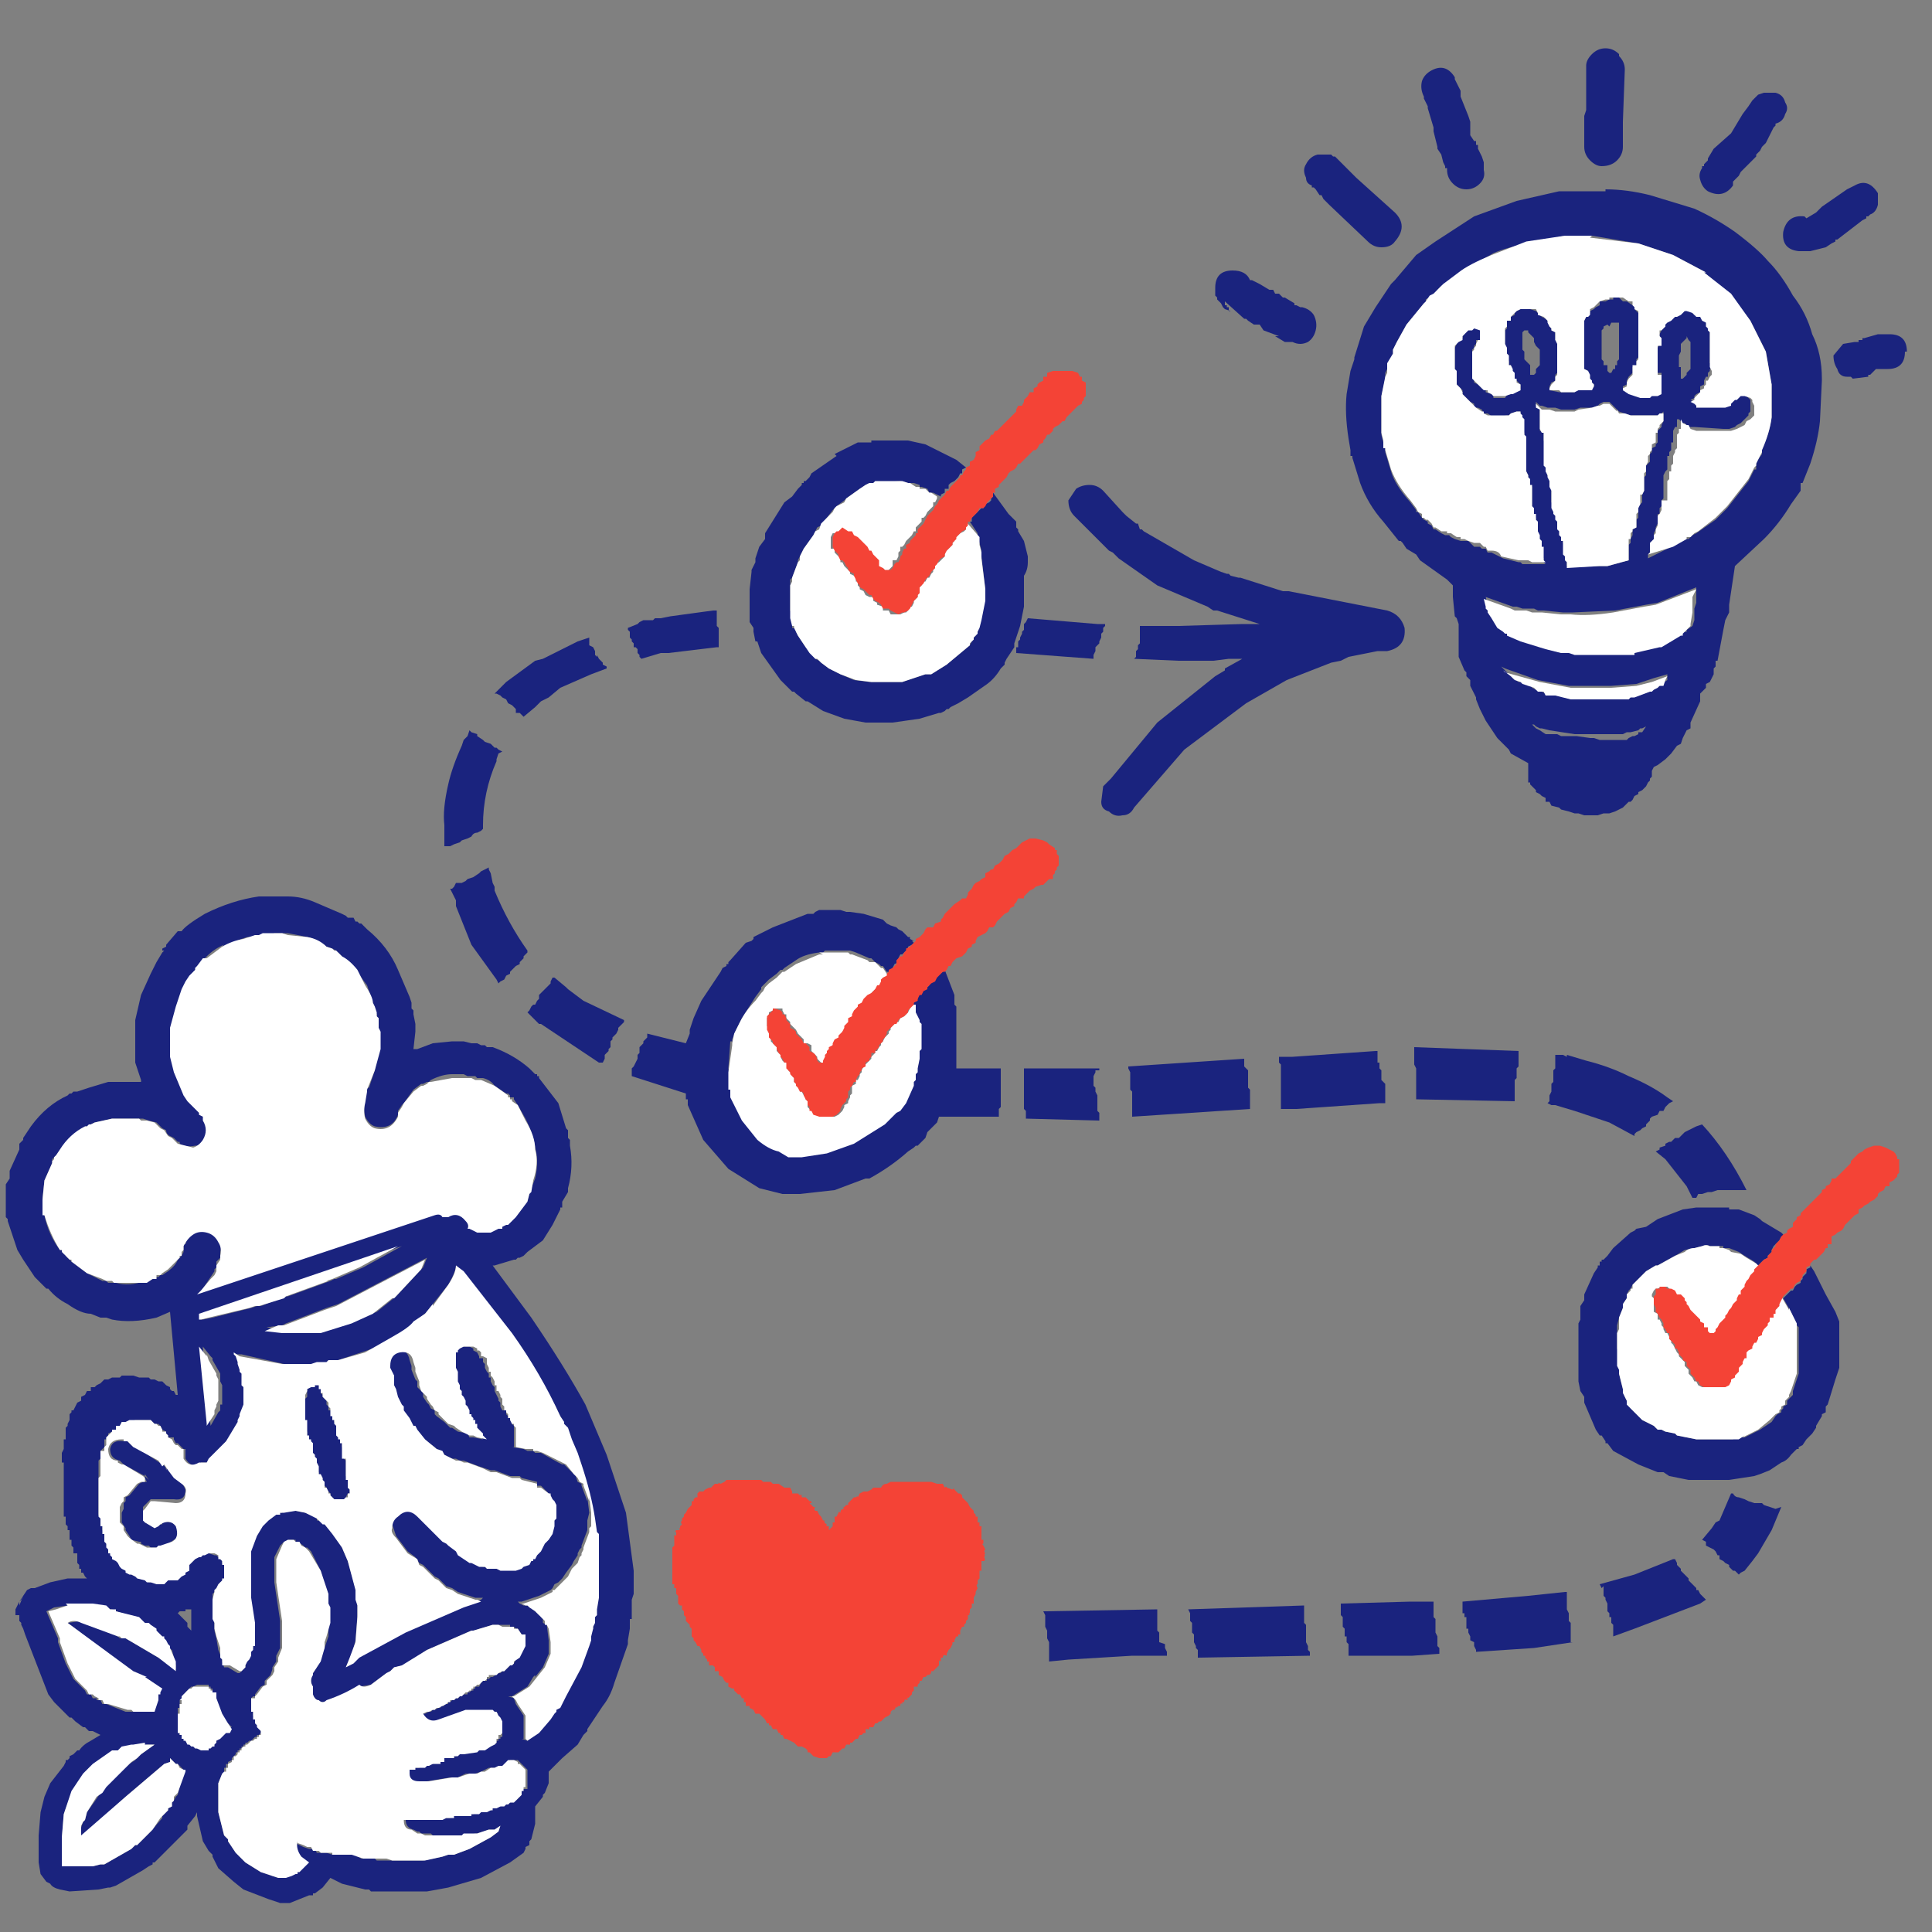
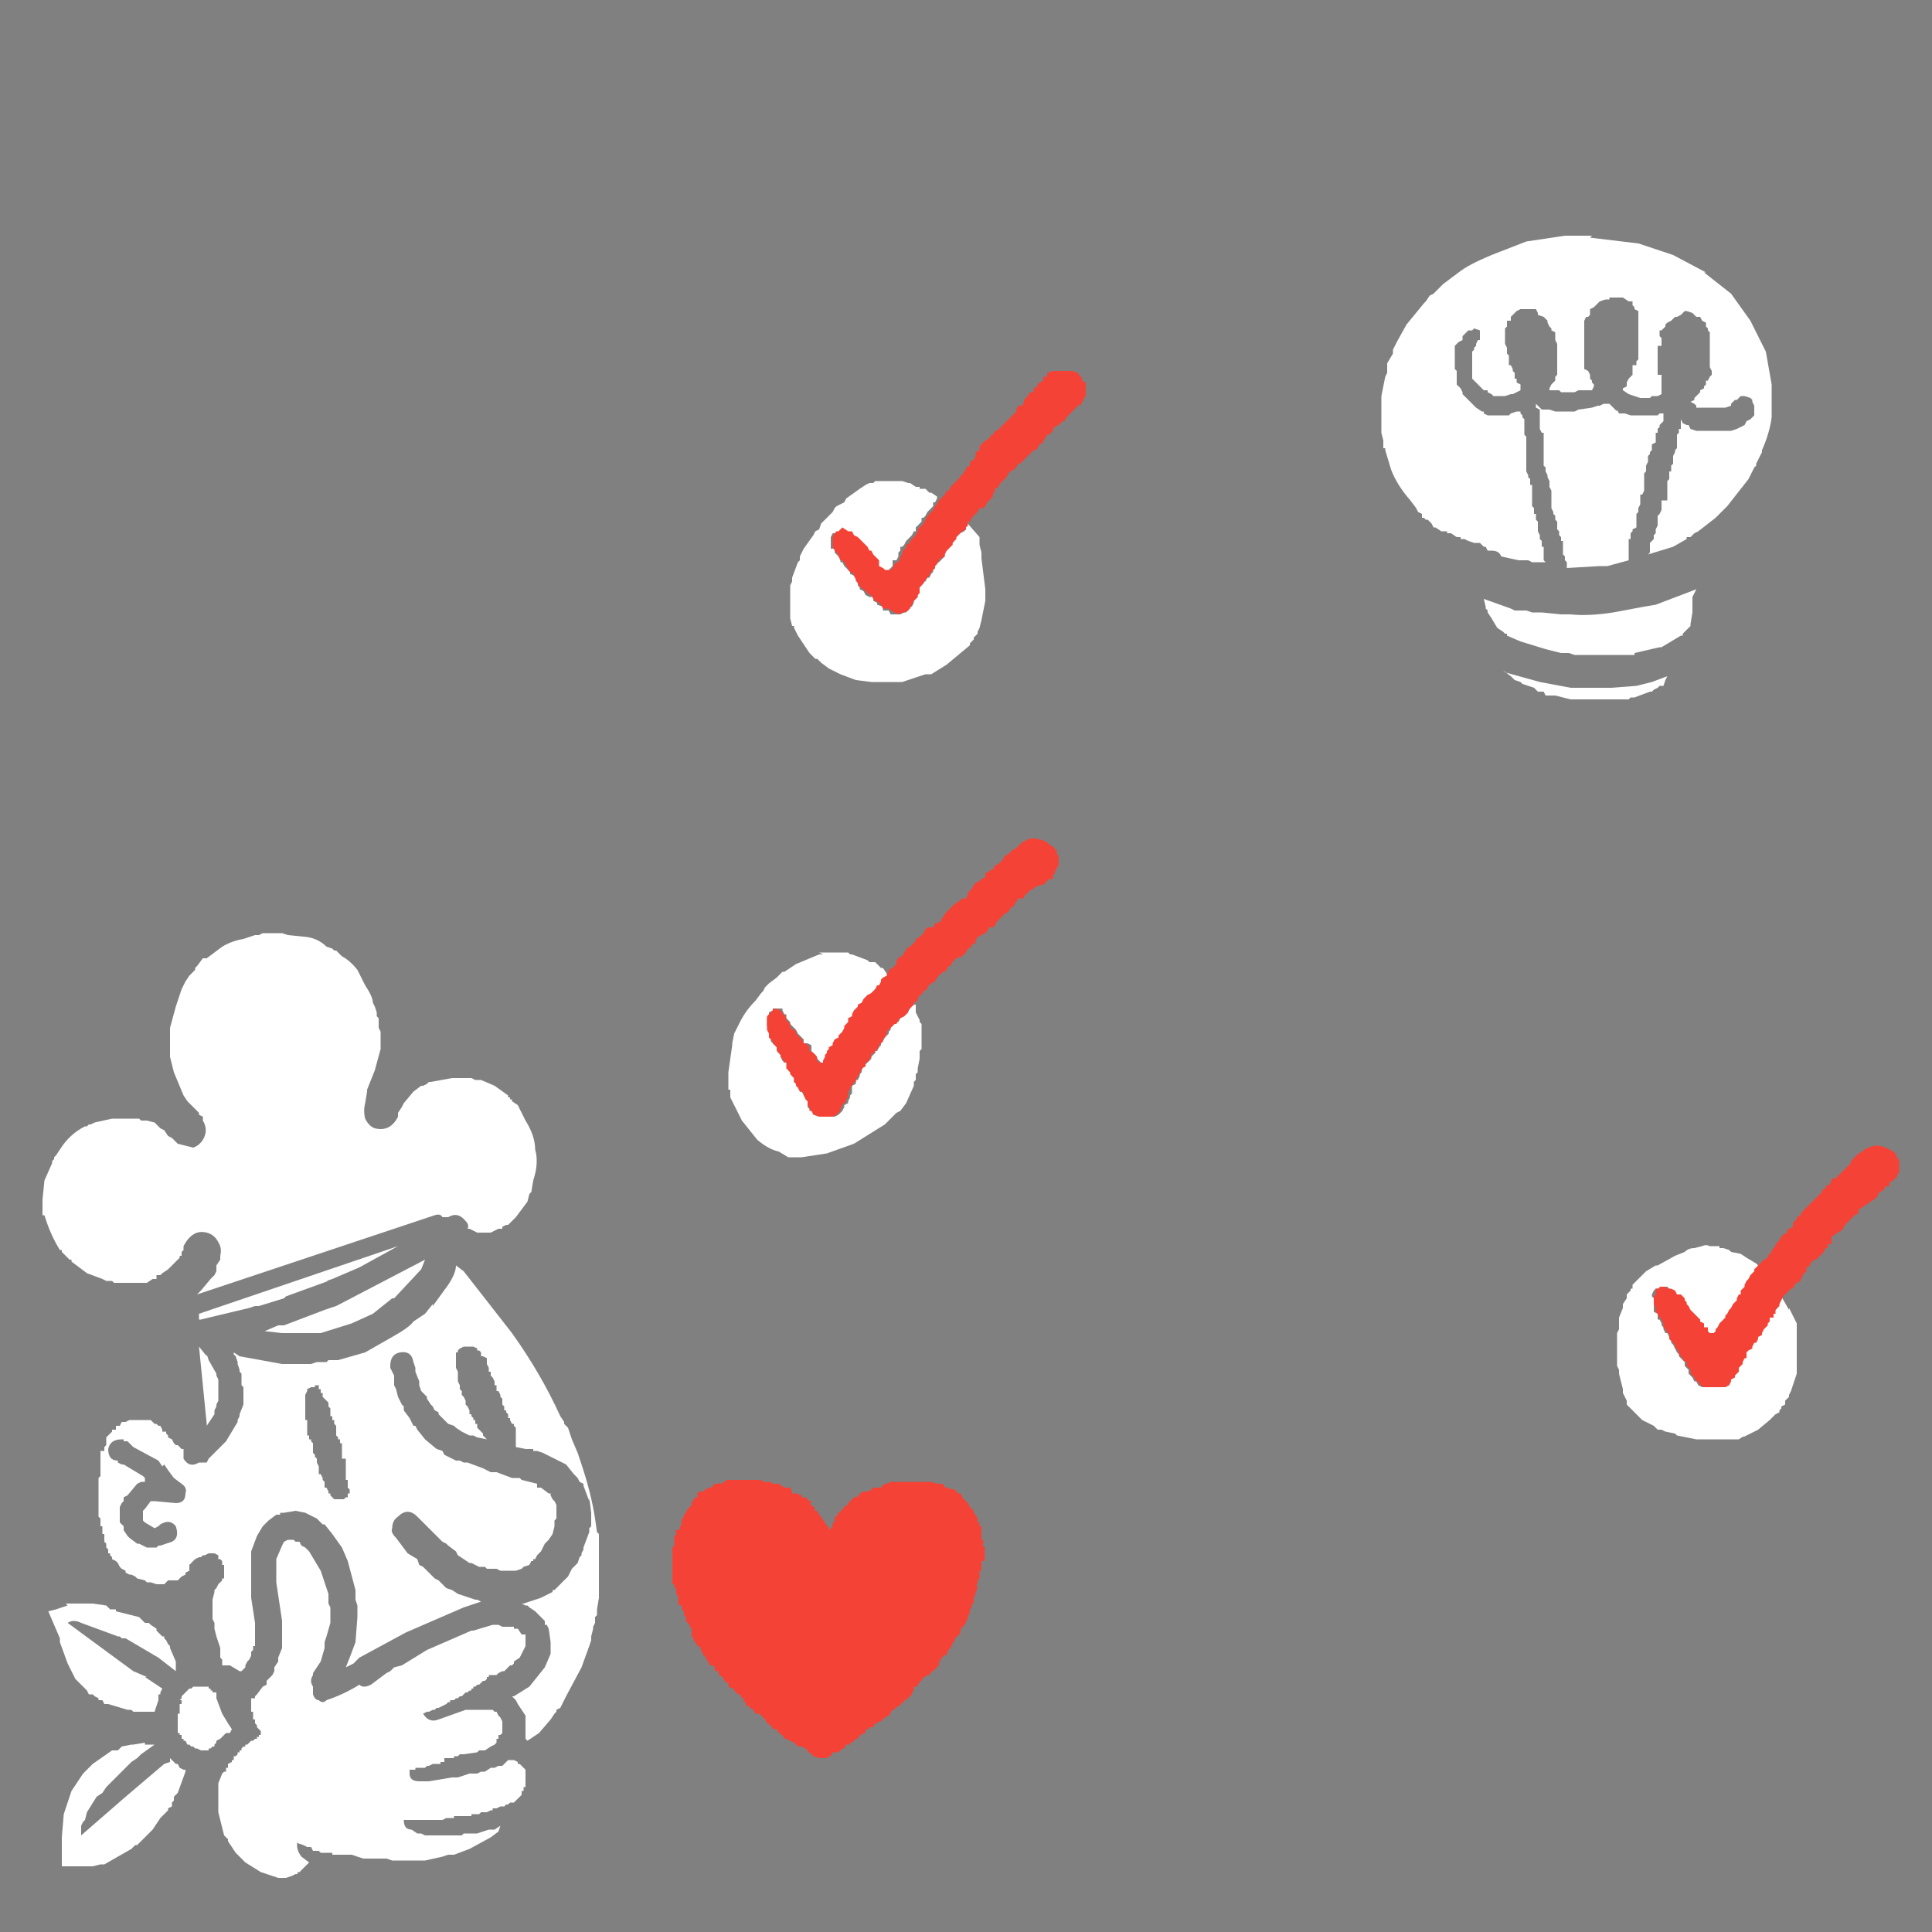
<svg xmlns="http://www.w3.org/2000/svg" xmlns:xlink="http://www.w3.org/1999/xlink" preserveAspectRatio="none" width="100" height="100">
  <rect width="100%" height="100%" fill="#808080" stroke="none" />
  <defs>
    <g id="a">
-       <path fill="#1A237E" d="M83.1 9.9H80.7l-2.2.5-2.2.8-2 1.3-1 .7-1.1 1.3-.2.2-.8 1.2-.6 1-.5 1.6v.1l-.1.3-.1.3-.2 1.2q-.1 1 .1 2.3l.1.6V23.6h.1v.1l.4 1.3q.4 1.1 1.2 2l.8 1h.1l.1.1.2.3.5.3.2.3 1.4 1 .3.3v.6l.1 1 .1.1.1.3V34l.3.7.1.1v.2l.1.1.1.1v.3l.3.6v.1l.2.5.3.6.2.3.2.3.2.3.5.5.1.1.1.2.9.5v1h.1v.1l.1.1.2.2v.1l.2.1.1.1.2.1v.2h.2l.1.2.4.1.1.1.4.1.3.1h.2l.3.1h.7l.3-.1h.3l.3-.1.2-.1.2-.1.1-.1.2-.2h.1l.1-.1.1-.2.2-.1V41l.2-.1.1-.1.1-.1.1-.2.1-.1v-.1l.1-.1V39.9l.1-.2.2-.1.4-.3.1-.1.2-.2.3-.4.2-.1.1-.3.2-.4.2-.1v-.3l.5-1.1v-.4l.3-.3v-.2l.2-.1.2-.4v-.3l.1-.1v-.3h.1l.3-1.6.1-.5.2-.4v-.4l.3-2 1.5-1.4q.8-.8 1.4-1.8l.5-.7V25h.1l.4-1q.4-1.2.5-2.2l.1-2.1v-.1q0-1.3-.5-2.3-.3-1.1-1-2-.6-1.1-1.3-1.8-.5-.6-1.7-1.5-1-.7-2.1-1.2l-2.3-.7q-1.2-.3-2.3-.3m2.8 23.6-1.4.4H81.3l-.3-.1h-.2l-.7-.1-1.3-.5-.7-.3-.1-.1-.1-.1-.3-.2-.3-.5-.2-.3v-.2l-.1-.1-.1-.4 1.4.5h.2l.3.1h.6l.2.1h.3l1 .1h.5l2.2-.1 1.6-.3.6-.1 2-.8v.8l-.1.3v.6l-.1.3-.3.2v.1H87v.1l-.5.4-.6.2h-.1m-4.3 2.7h-.3l-.8-.2H80l-.2-.1-.2-.1h-.1l-.2-.1-.1-.2H79l-.3-.1h-.1l-.3-.2-.2-.2-.4-.4.2.1 1.7.6 1.6.3h2.2l1.3-.1.9-.3.7-.2v.3l-.3.2H86l-.1.1-.2.1-.1.1h-.1l-.8.3h-.5l-.2.1h-2.4m3.3 1.6h.1l.2-.1-.2.3h-.2v.1l-.2.1h-.1l-.2.1-.1.1H82.8l-.3-.1h-.2l-.7-.1h-.8l-.2-.1H80.3V38H80l-.3-.2-.2-.1-.2-.2h.1l.1.1.2.1h.1l.4.1 1.3.2H84l.2-.1h.2l.4-.1m2.5-20.3v-.1l.1.2.1.1v1.4l-.1.1-.1.1v.1l-.1.1-.1.1H87V19h-.1v-.6l.1-.2v-.4l.1-.1.2-.2m-4-.6.1-.2h.4V18.6l-.1.1v.2h-.1v.2h-.1l-.1.2h-.1l-.1-.1V18.9H83v-.2l-.1-.1v-1.5l.1-.1v-.1l.2-.1m-4.1.3v.1l.2.2.1.1v.2l.1.2.2.2v.8l-.1.1-.1.1v.2l-.1.1h-.2v-.5l-.1-.1-.1-.1-.1-.1v-.4l-.1-.1V17.2l.1-.1h.2m2.3-4.9h1l2.4.4 1.8.6 1.7.9h-.1l1.4 1.2 1 1.3.8 1.6.3 1.7v1.7q-.1.8-.5 1.6v.3l-.3.4V24.3h-.1l-.3.6-1.1 1.4-.6.6-1 .7-.2.1-.1.1-.1.1h-.1l-.8.4-1.2.6v-.2l.1-.1v-.4l.2-.2V27.6l.1-.2v-.1l.1-.2v-.5h.1V26.3l.1-.1V25.9l.1-.1v-1.2l.1-.2.1-.1v-.7h.1v-.2l.1-.1v-.4h.1v-.6l.1-.2h.1v-.4h.1l.2.2h.1l.2.2h.3l1.5.1h.3l.3-.1.1-.1.2-.1.1-.1.2-.2.1-.1v-.1l.1-.1V20.7l-.1-.1-.1-.1-.3-.1H90l-.2.2h-.1l-.2.1v.2l-.3.1H87.8l-.1-.2-.2-.1.2-.1v-.1l.1-.1.2-.1V20l.2-.1v-.2l.1-.2h.1v-.2l.1-.1v-.1l.1-.1v-.2h-.1V17l-.1-.1v-.2l-.2-.1-.1-.1-.1-.2h-.3l-.1-.1-.3-.2h-.1l-.3.1-.1.2h-.1l-.3.2v.1l-.2.1v.1l-.2.2v.1l-.1.2v.5l-.1.2v1.3h.2v1h-.3l-.2.1h-.1l-.6.1-.2-.1h-.3v-.1l-.3-.1V20l.2-.1v-.2l.1-.2.2-.2V19h.2V18.6l.1-.1V16.2l-.1-.1-.1-.1v-.2h-.1l-.3-.2H84l-.2-.2h-.3v.1h-.2l-.2.1h-.3v.2l-.2.1-.1.1-.2.1v.1l-.1.2h-.1l-.1.2V19.1l.2.1v.2l.1.2v.1l.1.1.1.1v.1l-.1.1-.8.1-.1.1H80.7l-.5-.1V20l.1-.2.2-.1V19.4l.1-.1V17.6h-.1v-.4l-.2-.1V17l-.1-.1v-.1l-.1-.2-.1-.1-.2-.1-.1-.1-.1-.1-.1-.1-.3-.1h-.5l-.2.1-.1.1v.1l-.2.1v.2H78v.4l-.1.1v1l.1.1v.4l.1.1v.2h.1v.2l.1.1v.1l.1.1v.2l.1.1.2.2V20.2l-.3.1h-.1l-.1.1q-.2 0-.3.2h-.6v-.1l-.1-.1-.3-.1v-.1l-.2-.1-.2-.2-.2-.1v-.2l-.1-.1V18.1l.1-.1v-.1l.1-.1v-.2h.2V17l-.3-.1h-.1l-.3.1-.1.1v.2l-.1.1v.1l-.3.1v.2l-.1.2V19.8l.1.1.1.1.1.1.1.1v.2l.2.2.1.1.1.1.2.1v.2h.2l.2.1.1.2h.2l.3.2.7-.1h.1l.1-.1.3-.1h.2v.2l.1.1v.7l.1.1v.2l.1.1V24.4l.1.2V24.9l.1.2.1.1V26.4l.1.1v.2l.1.1v.2l.1.1v.8l.1.1V28.2l.1.2v.4l.1.1v.2l.1.1h-1.2l-.1-.1h-.1l-.8-.2-.6-.3H77l-.1-.2h-.2l-.1-.1h-.3L76 28h-.3V28h-.1l-.3-.1-.2-.1-.1-.1h-.2l-.2-.1-.3-.2h-.1l-.1-.2-.2-.1V27l-.2-.1-.1-.1-.2-.3h-.1v-.1L73 26q-.8-.9-1-1.6l-.3-1v-.2l-.1-.1v-.2l-.1-.4v-2l.2-.9v-.3l.1-.2v-.2l.3-.4V18.1l.1-.2.1-.2.5-.9.9-1.1h.1v-.2l.3-.2.2-.1.1-.2.2-.2.2-.1.8-.6 1.7-1q.7-.3 1.8-.5l1.9-.4h.5m2.1 8.9.1.1.1.1.3.1.3.1h1.5l.2-.2V21.8l-.1.2v.1l-.1.1-.1.1v.6l-.1.1v.1l-.2.1V23.4l-.1.1v.4l-.2.2v.5l-.1.1v.7l-.1.2v.4l-.1.1-.1.1v.6l-.1.1v.4l-.2.1V27.7l-.1.2v.2l-.1.1v.8l-1.1.3h-2.1v-.4l-.1-.1v-.6l-.1-.1v-.2h-.1v-.4l-.1-.1-.1-.1v-.6l-.1-.1-.1-.1v-.4l-.1-.1v-.9l-.1-.1v-.2l-.1-.2V24.3l-.1-.1V22.9l-.1-.1v-.4l-.2-.1V21.1l-.2-.1v-.2l.2.2h.1l.3.1h.4l.3.1h.7l.3-.1h.6l.3-.1.1-.1.2-.1h.3l.2.2.1.1m15.1-2.9q0-.9-.9-.9h-.6l-.7.2h-.1v.1h-.2v.1H96l-.6.1-.5.6q0 .4.2.7.1.4.5.4h.2l.1.1.8-.1v-.1h.1l.3-.3h.6q.9 0 .9-.9m-5.2-7q-.9-.1-1.1.8-.1.9.8 1h.6l.8-.2.3-.2.2-.1v-.1h.1l1.3-1 .2-.1v-.1h.1l.1-.1q.3-.1.4-.5v-.6q-.5-.8-1.2-.4l-.2.1-.2.1-1.3.9-.3.3-.5.3m-2.2-6.5-.3.1-.3.3-.2.3-.3.4-.6 1-.9.8-.3.5v.1l-.2.2v.1h-.1v.1q-.2.3-.1.6.1.4.4.6.8.4 1.3-.3v-.2l.1-.1.2-.2.1-.2.8-.8v-.1l.2-.2.1-.2.2-.2.3-.6.1-.2.1-.1v-.1q.4-.1.5-.5.2-.3 0-.6-.1-.4-.5-.5h-.6m-7.5-2q-.3-.3-.7-.3-.4 0-.7.3-.3.3-.3.6v2.3L82 6v1.6q0 .4.3.7.3.3.6.3.5 0 .8-.3.3-.3.3-.7V6.3v.2-.2l.1-2.7q0-.4-.3-.7m-8.5 1.3V4q-.5-.8-1.3-.3-.3.2-.4.5-.1.4.1.8v.1l.2.4v.1l.3 1v-.1.3-.1.1l.2.8v.1l.2.3.1.4.1.2v.1h.1v.1q0 .4.3.7.3.3.7.3.4 0 .7-.3.3-.3.2-.7v-.4l-.1-.3-.1-.2-.1-.2v-.2h-.1v-.2h-.1l-.2-.3V6.3l-.1-.3-.4-1v.1-.4l-.3-.6m-3.1 6.9-2-1.8-.5-.5-.5-.5-.1-.1H69l-.1-.1h-.7q-.4.1-.6.5-.2.3 0 .7 0 .3.3.4v.1h.1l.1.1.2.3h.1l.1.2.3.3 2 1.9q.3.3.7.3.5 0 .7-.3.7-.8 0-1.5m-6.3 4H65.7l-.5-.3-.4-.2h-.1q-.2-.5-.9-.5-.9 0-.9.9V15.3l.1.1v.1l.2.2.1.2.1.1.3.1h-.1v-.2h-.1v-.1h-.1v-.2l1 .9h.1l.1.1.3.2h.3l.2.3.8.3H66l.5.3h.4q.4.2.8 0 .3-.2.4-.6.1-.4-.1-.8-.2-.3-.6-.4h-.1l-.2-.1H67v-.1l-.5-.3h-.1l-.2-.2H66m24.8 47.7-.8-.3h-.5v-.1H87.8l-.7.1-1.3.5-.6.4-.5.1-.1.1-.2.1-.9.8-.3.4-.2.2h-.1v.1h-.1v.2h-.1v.1l-.2.3L82 67v.3l-.2.3v.7l-.1.2V71.5l.1.5.2.3v.3l.6 1.4.2.3h.1l.2.3v.1h.1l.3.4 1.3.7 1 .4h.3l.3.2 1 .2h2.1l1.3-.2.3-.1.5-.2.6-.4q.3-.1.5-.4l.3-.3h.1v-.1l.2-.1.2-.3.3-.3.2-.3v-.1l.3-.5v-.1l.2-.1v-.3l.1-.1.4-1.3.2-.6v-2.4l-.2-.5-.5-.9-.6-1.2-.2-.3v.1l-.2.1v.2l-.2.2v.1l-.1.1v.1l-.2.1-.1.1-.1.2h-.1l-.2.2-.1.1-.1.1.4.7.3.7.1.1V71.1l-.3.9v.2l-.1.1-.2.2v.2l-.2.1v.1l-.1.1v.1l-.2.1-.1.1-.2.3-.6.4-.8.4h-.5l-.1.1h-1.9l-1-.2-.1-.1-.5-.1-.2-.1h-.2l-.2-.2-.6-.3-.2-.2-.1-.1-.3-.3-.2-.3v-.1l-.1-.2v-.2l-.1-.2-.2-.8v-1l-.1-.3v-1.2l.1-.4.2-.5v-.2l.2-.3V67l.1-.2.1-.1.1-.2.7-.7.5-.3h.1l.9-.5.5-.3.5-.1.4-.1q.3-.1.4 0h.7v.1h.3l.5.2.3.2.5.3.2.2.2-.2.1-.1.2-.1V65l.2-.2v-.1l.1-.2.1-.1.1-.1.1-.1.1-.2h.1v-.1l-.1-.1-1-.6-.1-.1-.3-.2M42.1 47.3h-.3l-1.8.7-1 .5v.1l-.1.1-.3.1-.8.9-.1.1v.1h-.1v.1l-.2.1-.1.2-1 1.5-.4.9-.2.6v.2l-.2.5-2-.5v.2l-.1.1-.1.1v.1l-.1.1-.1.1V54.5l-.1.1v.2l-.1.2-.1.2-.1.1v.4l2.8.9v.3h.1V57.2l.8 1.8 1.3 1.5 1.6 1 1.2.3H41.4l1.8-.2 1.6-.6h.2q1.1-.6 2-1.4l.3-.2.1-.1h.1l.4-.4.1-.3.5-.5.1-.3h3.1v-.4l.1-.1v-2h-2.3V52.1l-.1-.1v-.5l-.5-1.3-.1.1-.2.1-.1.1-.1.1-.1.1-.2.2v.1l-.1.1-.2.1-.1.2-.2.1v.2l-.1.1-.1.1-.1.1.1.3.2.4v.2l.1 1.3v.5l-.1.5-.1.2v.2l-.1.1v.2l-.1.1-.5.9-.3.4v.1h-.1l-.3.3-.3.3-1.6 1-1.4.5-1.4.2H40.8l-.5-.3q-.5-.1-1-.6l-.6-.5-.3-.5-.5-1.2v-.2h-.1v-.3l-.1-.8.1-1.4h.1v-.1l.2-.5.3-.6.7-1.1.3-.4v-.1l.2-.2.1-.1.1-.1.4-.3.1-.1.1-.1h.1l.1-.1.6-.4q.4-.3 1.2-.4h.2l.1-.1H44l.3.1.7.3h.1l.1.1.1.1.2.1.1.1h.1l.2.3h.1l.1-.1.1-.1.1-.2.2-.1v-.2l.1-.2h.1l.1-.1.2-.2v-.1l.2-.1.1-.1-.1-.1h.1l-.2-.1v-.1H47l-.3-.3-.2-.1-.1-.1-.3-.1-.2-.1-.2-.2-1-.3-.7-.1h-.2l-.3-.1H42.4l-.2.1m1.1-23.6-1.3.9-.1.2-.2.2h-.1v.1h-.1v.1l-.2.2-.3.4-.4.3-1 1.6v.3l-.3.4-.2.6v.2l-.2.4v.1l-.1.9v1.7l.2.3v.2l.1.5h.1l.2.6 1 1.4.6.6h.1l.1.1.5.4h.1l.8.5 1.1.4 1.1.2h1.4l1.4-.2 1-.3h.1l.2-.1.1-.1h.1l.1-.1.4-.2.5-.3 1-.7q.4-.3.7-.8l.1-.1.1-.1v-.1l.1-.2.4-.6v-.2l.3-.9.2-1V29.8q.2-.3.2-.7v-.3L53 28l-.3-.5v-.1l-.1-.1V27l-.4-.4-.8-1.1v.2l-.1.1v.1l-.1.1-.2.1-.1.2h-.1l-.2.2-.1.1-.1.1-.1.1v.2h-.1l.4.6v.2l.1.3.1.4v.3l.2 1.7v.4l-.2 1.1-.1.4-.1.1v.2l-.1.2-.1.1v.1l-.1.1-.1.2-.6.5-.6.5-.8.5H47.9l-1.2.4H45l-.8-.1-.7-.3-.6-.3-.4-.3-.1-.1-.2-.1-.3-.4-.2-.2-.4-.6-.1-.2v-.2H41v-.1L41 32v-.2l-.1-.2v-1.6l.1-.1.3-.8v-.1l.1-.2.2-.4.5-.7.1-.2.1-.2.2-.1.6-.8.2-.2.4-.3.1-.1.7-.5.3-.2.2-.1h.2l1.4-.1.4.1h.3l.3.1v.1h.1l.3.1.1.2h.2l.4.2v-.1l.2-.1v-.2h.2v-.2l.1-.1.2-.1.1-.1.1-.1.1-.2h.1v-.2l.2-.1-.5-.4-1.2-.6-.4-.2-.9-.2h-1.9v.1H44.4l-.2.1-1 .5m42.7 36-.2.1.5.4 1.1 1.4.3.6h.2l.1-.2h.2l.3-.1h.2l.3-.1h1.5q-1-2-2.3-3.4l-.3.1-.2.1-.2.1-.2.1-.1.1-.2.2h-.2l-.2.2h-.1l-.2.1v.1l-.3.1v.1M92.2 78l-.3.1-.3-.1-.3-.1-.1-.1h-.4l-.3-.1-.2-.1-.3-.1q-.2 0-.3-.2h-.1l-.6 1.4-.2.1-.2.3-.5.6.2.1v.2l.2.1.2.1.1.1.1.2h.1v.2l.2.1.1.1.2.1v.1l.2.2h.1l.2.2.1-.1.2-.1.4-.5.3-.4.7-1.2.5-1.2m-39-46-.1.2-.1.1V32.6l-.1.1v.1l-.1.2v.1l-.1.1V33.5h-.1V33.8l4 .3v-.2l.1-.2v-.2l.1-.1.1-.1v-.1l.1-.2v-.2l.1-.1v-.2l.1-.1v-.1h-.4l-3.6-.3m5.6-4.9-.5-.4-.2-.2-1-1.1q-.3-.3-.7-.3-.4 0-.7.2l-.4.6q0 .5.3.8l1.8 1.8.2.1.3.3 2 1.4 2.6 1.1.3.2h.2l2.2.7H64.3l-3.3.1H59V33H59V33.3l-.1.1v.2l-.1.1V34l-.1.1 2.3.1h1.8l.8-.1h.9-.2l-.9.5v.1l-.5.3-3 2.4-2.4 2.9-.4.4-.1.8q0 .4.4.5.3.3.7.2.4 0 .6-.4l2.6-3 2.4-1.8.8-.6 2.1-1.2 2.3-.9.5-.1.4-.2 1.5-.3h.5q1-.2.9-1.2-.2-.7-.9-.9l-5.1-1h-.3l-2.2-.7h-.1l-.4-.1-.1-.1h-.1l-.3-.1-1.4-.6-2.6-1.5-.1-.1H59l-.1-.3M34 32H33.9l-.1.1h-.5l-.2.1-.1.1-.5.2v.1l.1.1V33l.1.1v.1l.1.1v.2h.1l.1.1v.2l.1.1v.1l.1.1 1-.3h.4l2.5-.3h.1v-1l-.1-.1V31.6h-.2l-2.2.3-.5.1m-3.4 1.9v-.2l-.1-.2-.2-.1V33l-.6.2-1.8.9-.4.1-1.5 1.1-.6.6h.1l.2.1.1.1.2.1.1.2.2.1.1.1.1.1v.2h.2l.1.1.1.1.6-.5.3-.3.4-.2.6-.5 1.6-.7.8-.3v-.1l-.2-.1v-.1l-.1-.1-.1-.1-.1-.2V34m-5.3 4.7-.1-.1-.1-.1-.3-.1-.1-.1-.3-.2V38l-.3-.1-.1-.1-.1.3-.1.1-.1.1-.1.3q-.5 1.1-.7 2-.3 1.3-.2 2.1v1.1h.3l.2-.1.3-.1.1-.1.3-.1.2-.1q.1-.2.3-.2l.2-.1.1-.1v-.2q0-1.7.7-3.3v-.1l.1-.3.2-.1-.2-.1-.1-.1M23.3 46l.3.6v.3l.8 2 1.3 1.8.1.2.1-.1.2-.1.1-.2.2-.1v-.1l.1-.1.1-.1.1-.1.2-.1v-.1l.2-.2v-.1l.1-.1.1-.1v-.1q-1-1.4-1.7-3.1v-.2l-.1-.2-.1-.5-.1-.2v-.1l-.2.1-.2.1-.1.1-.3.2-.3.1-.1.1-.2.1h-.3l-.1.2-.1.1m8.9 6.9v-.1l-2.1-1-.8-.6-.1-.1-.6-.5h-.1l-.1.2v.1l-.1.1-.1.1-.1.1-.1.1-.2.2v.2l-.1.1-.1.2h-.1l-.1.1-.1.2-.1.1.3.3.1.1.2.2h.1l3 2h.2l.1-.2v-.2l.1-.1.1-.1v-.1l.1-.1V53.9l.1-.1v-.1l.2-.2.1-.2v-.1l.1-.1.1-.1.1-.1m24.6 2.5v-.1H53V57.4l.1.1v.4l3.8.1V57.6l-.1-.1V56.7l-.1-.2v-.2l-.1-.1v-.5l.1-.2v-.1m7.7-.5v-.1l-6 .4v.1l.1.2V56.4l.1.1v1.3l6.1-.4v-1l-.1-.1v-.9l-.2-.2V54.9m6.8-.5-4.3.3h-.7V55l.1.1V57.4h.8l4.3-.3h.3v-1l-.1-.1-.1-.1v-.5l-.1-.1V55h-.1v-.6m7.3 0-5.4-.2v.9l.1.2v1.6l5.1.1V55.9l.1-.1v-.5l.1-.1V54.4m2.5.3-.2-.1h-.4V55.3l-.1.1V56l-.1.1v.4l-.1.2V57l-.1.1.2.1h.2l1 .3 1.8.6 1.3.7v-.1l.1-.1.2-.1.1-.1.2-.1v-.1l.2-.2v-.1l.1-.1.3-.1.1-.2h.2l.1-.2.1-.1.1-.1.2-.1-.3-.2q-.8-.6-2-1.1-1-.5-2.2-.8l-1-.3M61.5 83.3l.1.2v.4l.1.1v.5l.1.1v.4l.1.2v.1l.1.1v.4l5.8-.1v-.2l-.1-.1v-.2l-.1-.2V84.1l-.1-.1V83.1l-6 .2m12.7 0v-.4H73l-3.6.1v.6l.1.1v.5l.1.1v.4h.1V85l.1.1V85.7h3.3l1.4-.1V85.3l-.1-.1v-.5l-.1-.2v-.7l-.1-.1v-.4m-20 .1H54l.1.2V84.2l.1.2v.4l.1.2V86l1-.1 3.3-.2h1.8V85.5l-.1-.2v-.2L60 85v-.5l-.1-.1v-1.1l-5.8.1M83 82.1v.5l.1.1v.1l.1.2v.4l.1.1v.2h.1V84l.1.1V84.7l1.1-.4L88 83l.3-.2-.1-.1-.1-.1-.1-.1-.1-.2h-.1v-.1l-.2-.2-.1-.1-.1-.1v-.1l-.2-.2-.2-.2v-.1l-.1-.1-.1-.1v-.1l-.1-.2h-.1l-2 .8-1.8.5.1.2m-1.9.2-1.9.2-3.4.3V83.5h.1v.2h.1V84.3h.1v.2l.1.2v.2l.2.1v.2l.1.2v.1l3-.2 2-.3h-.1v-1l-.1-.1v-.4l-.1-.2v-.9M8.5 49.2l-.1.1-.3.5-.3.6-.5 1.1-.3 1.3V55l.3.9v.1H5.6l-1 .3-.6.2h-.2l-.1.1h-.1l-.1.1q-1.1.5-1.9 1.6l-.4.6v.1l-.1.1-.1.1V59.5l-.5 1.1v.4l-.2.3V63l.1.1v.1l.5 1.5.3.5.6.9.6.6h.1q.4.5 1 .8.7.5 1.2.5l.5.2H5.5l.3.1q1 .2 2.3-.1l.7-.3.4 4.3h-.1L9 72h-.1l-.1-.1v-.1l-.2-.1-.2-.2h-.2l-.2-.1h-.2l-.1-.1h-.5l-.3-.1H6.3l-.1.1h-.4l-.2.1h-.2l-.1.1-.1.1-.2.1-.1.1h-.2v.2h-.2l-.1.2-.2.1v.2l-.2.1-.1.2-.1.2h-.1v.1l-.1.1V73.5l-.1.2v.1l-.1.1V74.5h-.1v.5l-.1.2v.5h.1V78.5h.1v.4l.1.1v.2h.1v.5h.1V80l.1.1V80.4H4V80.8H4v.1l.1.1v.2h.1v.2h.1l.1.2.1.1h-1l-.9.2-.8.3h-.2l-.2.1-.2.3-.2.3.1-.1.1-.2-.2.5v-.2l-.2.4v.3H1v.3l.1.1v.1l.1.2.1.3 1.2 3.1.3.4.8.8h.1l.2.2.4.3h.1l.2.2h.2l.4.2-.5.3q-.4.2-.6.5h-.1l-.2.2-.2.1v.1l-.1.1h-.1v.1l-.1.2-.7.9-.3.7-.2.8L2 95v1.5-.1l.1.6.3.4.2.1q.1.2.5.3l.5.1 1.5-.1.5-.1h.1l.3-.1 1.4-.8.3-.2.2-.1v-.1H8l.3-.3 1.1-1.1.1-.1.2-.2v-.2l.4-.5V94l.1-.2v.2l.3 1.3.3.5.2.2v.1l.3.6.8.7.5.4 1.3.5.6.2h.5l.5-.2.5-.2h.2V98h.1l.4-.3.4-.5.6.3 1.2.3h.2l.1.1H22.1l1.1-.2 1.7-.5 1.5-.8.7-.5.1-.2v-.1l.2-.1v-.2l.1-.1.2-.8v-.9l.4-.5v-.1l.1-.1.2-.5v-.6l.7-.7.8-.7.3-.5.2-.2v-.1l.8-1.2q.4-.5.6-1.2l.7-2v-.2l.1-.6v-.5h.1v-1l.1-.3v-1.2l-.4-3-1-3-1.1-2.6q-1.1-2-2.8-4.5l-2-2.7h.1l1-.3h.1l.1-.1h.1l.2-.1.2-.2.8-.6.5-.8.4-.8v-.1h.1v-.3l.3-.5v-.2q.3-1.1.1-2.2V59l-.1-.1v-.4l-.1-.1-.4-1.3-1-1.3v-.1h-.1v-.1h-.1l-.3-.3q-.8-.7-1.9-1.1h-.3l-.1-.1h-.2l-.2-.1h-.3l-.4-.1h-.6l-1 .1-.8.3h-.2l.1-.9V53l-.1-.5v-.2l-.1-.1V51.9l-.1-.3-.6-1.4q-.5-1.2-1.6-2.1l-.3-.3h-.1l-.1-.1h-.1l-.1-.2H18l-.1-.1-.2-.1-1.4-.6q-.7-.3-1.4-.3h-1.5q-1.4.2-2.8.9-1 .6-1.2.9h-.2l-.6.7v.1l-.2.1v.1m3.1-.2 1-.4.3-.1h.3l.1-.1H14l.2-.1h.7l1 .2q.5.1 1 .5l.3.1.2.1v.1h.1l.3.3q.3.1.6.6l.6.8.3.9.1.3V52.4l.1.1v.2l.1.2v1.3l-.2 1.2-.3.9H19l-.1.6v.1q-.1.4 0 .8.2.4.5.5.9.2 1.2-.6v-.2l.2-.3.1-.1.5-.7.4-.3h.1l.2-.1h.1l.1-.1q.6-.3 1.1-.3h.6l.2.1h.4l.1.1h.3q.4.1.6.4l.6.4h.1l.1.1v.1h.2v.1l.2.3.4.7q.4.8.5 1.5.2.7 0 1.6l-.2.5-.1.3-.1.3-.6.8-.4.4h-.1l-.1.1h-.2l-.1.1-.4.1-.1.1h-.6l-.4-.1v-.1l-.2-.4q-.4-.5-.9-.2h-.3q0-.2-.4-.1l-12.3 4 .3-.1.4-.6.2-.3v-.1l.1-.1v-.3l.2-.2v-.3q.1-.3-.1-.7-.2-.3-.6-.4-.3-.1-.7.1-.3.2-.4.6h-.1V64.8l-.1.2-.2.2q-.1.3-.5.6l-.3.2h-.1l-.1.1H8l-.2.1-.3.1q-.8.3-1.5.1h-.4l-.1-.1H5.3l-.8-.4-.8-.6-.1-.1-.2-.2v-.1h-.1l-.1-.2h-.1q-.6-.8-.8-1.8v-.4l-.1-.5.1-.9.4-.9V60l.1-.1.1-.1.3-.3q.4-.8 1.2-1.1v-.1h.2v-.1h.1l.2-.1.9-.2h1.6l.3.1.4.1.3.3.2.1q0 .2.2.3l.2.1.2.2h.1v.1q.3.2.8.1.3 0 .5-.3.3-.5 0-1v-.2l-.2-.1v-.2l-.3-.2-.1-.1h-.1V57l-.1-.1-.2-.3-.5-1.3-.2-.7v-1.5l.3-1.1.3-.9.3-.5.1-.2h.1v-.1l.2-.1v-.1l.2-.3.3-.3q.4-.4.9-.6m10.3 16.7-1.4 1.5-1 .8-1.2.5-1.6.5h-2l-.9-.2.8-.1.2-.1 2.1-.8.3-.1.3-.1 4.6-2.4-.2.5M22 68l.4-.5.8-1q.4-.7.4-1l.3.3 2.5 3.3q1.5 2 2.6 4.2l.1.3v.2l.1.1.2.3.1.3.3.7.1.3.1.3q.5 1.5.7 2.8l.1.7v.4l.1.3V82.7l-.1.6v.5l-.1.1v.4l-.2.5v.1l-.1.3-.4 1.1-.8 1.5-.1.3-.3.3v.1l-.1.1-.1.1-.3.3-.6.7-.4.4-.3-.1h.1v-1.2l-.4-.6-.1-.3-.3-.1h.2l.8-.5.3-.5.1-.1v.1l.4-.5.3-.7V84.9l-.1-.8-.2-.1v-.2l-.1-.1v-.1h-.1l-.3-.3-.3-.2h-.2l-.2-.1-.1-.1h.2l.9-.3.6-.3.1-.1.1-.2.2-.1.1-.1.1-.1.2-.3.3-.4.1-.2.2-.3v-.1l.1-.2.1-.1V80l.3-.8v-.5l.1-.4-.1-.8v.2l-.3-.8v-.1l-.2-.1-.1-.3-.2-.2-.4-.4h-.1l-.2-.1-.9-.5h-.3l-.1-.1H27.3l-.2-.1-.6-.1h.1V73.8l-.1-.1v-.1l-.1-.2h-.1v-.1l-.1-.1v-.2H26V73l-.1-.2v-.2l-.1-.1v-.1l-.1-.2-.1-.2v-.2l-.1-.1-.1-.2v-.2h-.1v-.2l-.1-.1-.1-.2v-.2l-.1-.1v-.2h-.2v-.1l-.1-.2-.2-.1v-.1l-.2-.1h-.5l-.1.1-.2.1V70.2l-.1.1v.7l.1.1V71.8l.1.1v.1l.1.1.1.2V72.6l.1.1v.1h.1v.2h.1v.2l.1.1v.1l.1.1.1.2v.1l.1.1.1.1v.1l.2.1v.1l.2.2-.5-.1h-.2l-.1-.2-.5-.1-.3-.2h-.1l-.3-.3-.4-.3-.1-.1V73l-.2-.1-.1-.2-.1-.1-.2-.3v-.2l-.3-.3v-.3l-.1-.1-.2-.5v-.2l-.1-.3q-.1-.6-.7-.5-.6.1-.5.7v.1l.1.5v.2l.1.2.1.2.1.4.2.4v.1l.2.3.2.3.1.2.1.2h.1v.2l.5.5.7.5.1.1.2.2.6.3h.2l.2.1h.2l.8.3.6.2h.2l.8.3h.5l.1.1q.1 0 0 0l.4.1.4.1v.2h.2l.3.3.1.1.1.1v.1l.1.2v.2l.1.1v.7l-.1.1v.1l-.1.3v.1l-.2.3-.1.2-.2.2-.1.2v.1l-.2.1v.2h-.2v.1h-.1l-.1.2H27v.1H27l-.4.2h-1.2v-.1H25l-.2-.1-.2-.1h-.2l-.1-.1-.6-.4-.1-.2-.4-.3-.1-.1-.3-.2-1.2-1.2q-.5-.5-1 0-.3.2-.3.5l.2.6.6.8.4.3.2.3.2.1.4.4.2.2.2.1.4.4.3.1.3.2.9.3h.4l-.1.1-.8.3h-.2l-2.8 1.3-2.5 1.3-.3.3-.4.3.3-.6.2-.8.1-1.3V82.7l-.1-.3v-.2l-.4-1.4-.3-.7-.4-.7-.5-.5-.2-.2h-.2v-.1l-.1-.1-.5-.2-.5-.1h-.7v.1H14.3v.1h-.1l-.4.3-.4.3-.3.5-.3.8v2l.1.4.2 1.3V85.3l-.1.1v.2l-.1.2-.1.2-.1.1v.2l-.1.1-.2.2h-.1l-.5-.3h-.2l-.1-.3v-.1l-.2-.5-.1-.6-.1-.4v-.9l-.1-.3v-.7l.1-.1v-.1h.1l.1-.2.1-.2h.1v-.1l.1-.1V81l-.1-.1v-.1l-.1-.1-.2-.2h-.1l-.3-.1H10.5l-.1.1-.2.1-.1.1-.1.1-.1.1-.1.1v.2h-.2v.2l-.2.1-.1.1h-.2l-.2.1h-.2l-.2.1-.4.1h-.4l-.1-.1-.1-.1h-.3l-.1-.1H7l-.2-.1-.1-.1-.2-.1v-.1l-.2-.1-.1-.1-.1-.2H6v-.1l-.2-.1v-.2h-.1v-.2l-.1-.1V80l-.1-.1v-.1l-.1-.1v-.4l-.1-.1v-.4l-.1-.1v-.2l-.1-.1V75.6l.1-.1v-.4l.1-.1V75l.1-.1v-.4h.1v-.1l.1-.1v-.1l.2-.1.2-.1v-.2h.2l.1-.1.2-.1h.2l.3-.1H7.8l.2.2h.2l.1.1.1.2.2.1v.1l.1.1v.1H9v.1l.1.2h.1l.1.1.1.1.1.1h.1v.5q.3.5.8.3v-.1h.4l.1-.2v-.1h.1l.8-.9.6-.9V73.3l.1-.1.2-.5v-1.2l-.1-.3V70.9l-.2-.3v-.1l-.1-.3-.1-.1h.3l2.2.5h2.1l.2-.1h.2l.3-.1 1.5-.5q.9-.3 1.4-.7.9-.5 1.1-.8l.6-.5m-4.8-1.7-.2.1-2.2.8h-.1l-1.3.5h-.2l-.3.1-2 .5-.5.1h-.1V68l10.4-3.5-2 1.1-1.4.6m-6.9 3.5.4.5.1.1v.1l.4.7v.4l.1.2v1h-.1V73l-.1.1-.4.7-.4-4M9.6 83.3h.3v1.2-.1l-.2-.2V84l-.5-.5.1-.1h.3M9.3 88h.1v-.2h.1v-.1h.1v-.1l.1-.1.1-.1.1-.1h.1l.2-.1H10.8v.1h.1v.1h.1v.4l.4.8.3.5.3.3h-.1l-.2.2h-.1l-.3.3-.2.1v.1l-.1.1v.1l-.2.1h-.1l-.1.1h-.4l-.1-.1H10l-.1-.1-.1-.1h-.1l-.1-.1V90h-.1V90h-.1v-.2h-.1v-.4h-.1V88.4h.1V88M7 90.4l.6-.1H8l-.7.5-.3.3-.3.2-1.3 1.2-.2.3-.2.3-.5.7-.1.4-.1.1-.1.3v.5L6.5 93l2-1.7.3-.1V91l.3.3h.1l.2.2.1.1-.3 1.3-.1.1-.1.2-.1.1v.2l-.2.1v.1l-.3.3v.1l-.6.7-.7.7H7l-.2.2-1.4.8h-.2l-.4.1H3.3v-.1l-.1-.2v-1.1l.1-1.3.4-1.1.4-.6.2-.3.5-.5 1-.7h.3l.2-.2.5-.1h.1m-4.1-7.2.7-.1H4.9l.6.2h.3l.2.1 1.2.4.3.3h.2v.1l.4.2v.1l.3.3.1.1.1.1.1.2v.1l.2.1.2.8v.2l-.9-.6-1.7-1H6.2l-.1-.1-1.9-.8-.7.1 3.3 2.5.7.3.8.6-.1.2v.1L8 88l-.2.5v.1H6.5l-1-.4h-.2l-.1-.2H5v-.1h-.2l-.1-.2h-.2l-.1-.2-.5-.5-.1-.1-.4-.8L3 85v-.2l-.6-1.4h-.1.1l.4-.2m23.6 10.2.2-.1-.2.1M15.9 80.1l.2.2.5 1 .3 1.2.1.2v2l-.1.3-.1.3-.3.7-.1.3-.2.3q-.2.4 0 .7v.5l.3.3h.4l1.7-.8.6-.1.8-.6.2-.1.2-.2.5-.1 1.2-.8 2.3-1h.1l1-.3h.9v.1h.2l.1.1h.1l.2.3.1.1v.6q-.1.4-.4.5v.1l-.1.2-.1.1h-.1l-.1.1-.2.2H26l-.1.1h-.1l-.3.2h-.1l-.1.1h-.1v.1H25l-.1.1-.1.2H24.6v.1h-.1v.1h-.1l-.1.1h-.1v.1H24l-.1.1h-.1l-.1.1h-.1l-.1.1h-.1l-.1.1h-.1v.1H23v.1h-.2v.1h-.1l-.2.1h-.1l-.1.1h-.1l-.2.1h-.2q.3.6.9.4l1.3-.4h.1l.2-.1H25.6l.2.1h-.1l.1.2.1.1v.2l.1.3v.4h-.1v.1h-.1v.1h-.1v.1l-.1.1h-.2v.1l-.3.1-.2.1h-.2l-.7.2h-.2l-.2.1h-.1v.1H23v.1H22.8v.1h-.2l-.2.1h-.1l-.1.1H21.8l-.1.1H21.4l-.1.1h-.2v.2q0 .5.6.5h.2l.2-.1 1.2-.2h.4l.4-.2h.5l.3-.1.4-.2H25.8l.2-.1h.1l.3-.3h.4l.1.1.1.1.3.3v1H27v.2H27v.1l-.3.3h-.1l-.2.1-.1.1H26l-.1.1H25.7v.1h-.2l-.1.1H25l-.2.1h-.2l-.1.1H24l-.4.1H23.4l-.1.1h-.6l-.1.1H21q0 .4.4.5l.2.1h.1l.1.1h.5l.1.1h1.8l.4-.1h.1l.6-.2h.3l.3-.2-.1.3-.4.3-1.1.6-.8.3h-.3l-.3.1-1 .2H19.5l-.1-.1h-.7l-.5-.3h-.3l-.3.1h-.4l-.3-.1h-.5l-.1-.2H16l-.3-.1-.2-.1-.2-.1.2.7.3.4-.2.2-.2.2h-.2v.1l-.3.1h-.4l-.1.1-.9-.3-.8-.5-.5-.5-.2-.3-.2-.3v-.1l-.2-.2-.3-1.2v-1.5l.2-.5h.1V91.5h.1v-.2h.1v-.1l.2-.1V91l.1-.1.1-.1v-.1h.1v-.1h.1v-.1h.1v-.1h.1v-.1h.1v-.1h.1l.1-.1h.1l.1-.1.1-.1h.1v-.1h.1l.1-.1V89.4h-.1v-.1h-.1V89h-.1V88.8h-.1V88.5H13v-.6l.1-.1h.1v-.1l.3-.4.2-.1V87l.3-.3.1-.3v-.1l.2-.3v-.3l.2-.4V83.9l-.3-2v-1.3l.3-.6.2-.2h.1l.1-.1h.4v.1h.1l.3.2.1.1m-7.2-4q0-.2-.2-.3l-.3-.2-1.2-.8v.1l-.3-.3H6.4q-.6-.1-.7.4 0 .5.5.6l.2.2 1.1.6v-.1l.2.3-.2-.2v.1l.1.2h-.2l-.2.1-.5.6-.2.1v.2l-.1.1V78.1l-.1.2v.5l.2.3v.1l.2.3.1.2.4.1h.1v.1l.2.1h.2l.1.1h.6V80l.3-.1.3-.2q.4-.1.2-.7-.3-.3-.8-.2v.1h-.1l-.2.1H8l-.5-.2v-.1h-.1V78l.4-.4.2-.1-.2.1H9q.6.1.6-.5l-.2-.4-.4-.3-.3-.5M8 79l.2.2L8 79m8.6-7.3h-.1l-.2-.1h-.2v.1l-.2.1v.5l-.1.1V74.1h.1v.2l.1.2.1.1v.2l.1.2V75.3l.1.1v.1l.1.2v.5h.1v.1l.1.2h.1V76.8l.1.1.1.1v.2h.1l.1.1v.1l.1.1.1.1H17.9v-.1l.1-.2h.1v-.2L18 77v-.5l-.1-.1V75.6l-.1-.1v-.6h-.1v-.2l-.1-.2-.1-.1V74h-.1V73.7l-.1-.1v-.1l-.1-.2V73L17 73v-.2l-.1-.1v-.2l-.1-.1-.1-.1v-.1l-.1-.1V71.8Z" />
      <path fill="#FFF" d="m83.7 21.3-.1-.1-.1-.1-.2-.2H83l-.2.1h-.1l-.3.1-.7.1-.2.1h-1l-.3-.1h-.4l-.1-.1-.2-.2v.2l.2.1V22.2l.1.2h.1V24.1l.1.1v.2l.1.2v.1l.1.2V25.2l.1.2V26.3l.1.2v.1l.1.1v.2l.1.1v.4l.1.1v.2l.1.1v.2h.1v.7l.1.1V29l.1.1V29.4l1.7-.1h.4l1.1-.3v-1.1h.1V27.6l.1-.1v-.1l.2-.1v-.7l.1-.1v-.2l.1-.2v-.5h.1l.1-.2v-.9l.1-.1V24.1l.1-.2V23.6l.1-.1v-.1l.1-.1V23l.2-.1V22.4h.1v-.2l.1-.1V22l.1-.1.1-.1V21.4h-.2l-.1.1h-1.4l-.3-.1h-.3l-.1-.2m-1.3-9H81l-2 .3-1.8.7q-1.2.5-1.7.9l-.8.6-.1.1-.2.2-.2.2-.2.1-.2.3-.1.1-.9 1.1-.5.9-.1.2-.1.2v.2l-.3.5v.5l-.1.2-.2 1v1.9l.1.4v.4h.1v.1l.3 1q.3.8 1 1.6l.3.4.1.2.2.1v.2h.1l.1.1h.1l.1.1.1.1.1.2h.1l.3.2h.3v.1h.2l.3.2h.2v.1h.2l.2.1.3.1h.3l.2.2h.1l.1.2h.2q.4 0 .5.3l.9.2h.5l.2.1h.7l-.1-.1v-.7h-.1V28l-.1-.1v-.2l-.1-.2V27l-.1-.1V26.6h-.1V26.3l-.1-.1V25.1h-.1V24.8l-.1-.1v-.1l-.1-.2V22.6l-.1-.1v-.8l-.1-.1v-.1l-.1-.1v-.1h-.2l-.3.1-.1.1H77l-.2-.1v-.1h-.1l-.3-.2-.2-.2-.1-.1-.1-.1-.1-.1-.2-.2v-.1l-.1-.2-.1-.1-.1-.1v-.7l-.1-.1v-1.2l.2-.2.2-.1v-.2l.1-.1.2-.2h.2l.1-.1.3.1v.5h-.1l-.1.2v.1l-.1.1v.1l-.1.1V19.6l.1.1.2.2.2.2.1.1h.2v.1l.2.1.1.1h.6l.3-.1h.1l.2-.1.2-.1V19.9l-.2-.1v-.2h-.1V19.3l-.1-.1v-.1l-.1-.2h-.1v-.5l-.1-.1V18l-.1-.2V17l.1-.1V16.6h.2v-.2l.1-.1.1-.1.1-.1.2-.1h.8l.1.2v.1l.3.1.1.1.1.1v.1l.1.2.1.1v.1l.2.1v.4l.1.2v1.6l-.1.1v.2l-.2.2-.1.2v.1h.5l.1.1h.7l.2-.1h.7l.1-.2v-.1l-.1-.1v-.1l-.1-.1v-.2l-.1-.2-.2-.1V16.6l.1-.2h.1l.1-.1V16l.2-.1.1-.1.2-.2.3-.1h.2v-.1h.7l.3.2h.2v.2l.1.1v.1l.2.1V18.6l-.1.1v.2h-.2v.5l-.2.2-.1.2v.2l-.2.1v.1l.3.2.3.1.3.1h.5l.1-.1h.3l.2-.1v-1h-.2V17.9h.2v-.4l-.1-.1V17.1h.1l.2-.2v-.1l.1-.1.2-.1.2-.2h.1l.2-.1.2-.2h.1l.3.1.2.2h.2l.1.2.2.1v.2l.1.1v.1l.1.1V19l.1.2v.2l-.1.1-.1.2h-.1v.2l-.1.1v.1l-.2.1v.1l-.2.2-.1.1v.1l-.2.1.2.1.1.1v.1H89.3l.3-.1v-.1l.2-.2h.1l.2-.2h.2l.3.1.1.1v.1l.1.2v.5l-.1.1-.1.1-.2.1-.1.2-.2.1-.2.1-.3.1h-1.8l-.3-.1-.1-.2h-.1l-.2-.1-.1-.2v.5h-.1V22.4l-.1.1V23.2l-.1.1v.1l-.1.2v.4l-.1.1V24.4h-.1V24.8l-.1.1V25.9H86v.5l-.1.2-.1.1v.5l-.1.2v.2l-.1.1v.2l-.2.2v.5l-.1.1 1.3-.4.7-.4v-.1h.2l.2-.2.2-.1.9-.7.6-.6 1.1-1.4.3-.6.1-.1V24l.3-.6v-.1q.4-.9.5-1.7v-1.7l-.3-1.7-.8-1.6-1-1.4-1.4-1.1h.1l-1.7-.9-1.8-.6-2.5-.3m-1 23.9H84.3l.1-.1h.2l.8-.3h.1l.1-.1.2-.1.1-.1h.2l.1-.3.1-.2-.8.3-.8.2-1.3.1H81.3l-1.6-.3-1.8-.5-.1-.1.4.3.2.2.3.1.1.1.3.1.3.1.1.1.1.1h.3l.1.2h.5l.8.2m3.3-2.4 1.3-.3h.1l.5-.3.5-.3h.1v-.1l.1-.1.3-.3v-.1l.1-.6v-.8l.2-.4-2.1.8-.6.1-1.6.3q-1.3.2-2.2.1h-.5l-1-.1h-.5l-.3-.1h-.6l-.2-.1-1.4-.5.1.4v.1l.1.1v.1l.2.3.3.5.3.2.1.1h.1v.1l.7.3 1.3.4.8.2h.4l.3.1H84.6m4.9 30.8-.3-.1H89v-.1h-.5q-.2-.1-.4 0l-.4.1q-.3 0-.5.2l-.5.2-.9.5h-.1l-.5.3-.7.7v.2h-.1v.1l-.2.2v.2l-.2.3v.2l-.2.5V68.8l-.1.2V70.7l.1.2v.2l.2.8v.2l.1.2.1.2v.2l.3.3.2.2.1.1.2.2.6.3.2.2h.2l.2.1.5.1.1.1 1 .2H90l.3-.2-.1.1.8-.4.6-.5.2-.2.1-.1.2-.1V73l.1-.1v-.1l.2-.1v-.2l.2-.2v-.1l.1-.2.3-.9v-2.6l-.4-.8v.1l-.4-.7v.2h-.1v.2l-.1.1v.1l-.1.1-.1.2h-.1v.2h-.1l-.1.2-.1.1v.1l-.2.2-.1.2v.1l-.2.1v.1l-.1.2-.2.2v.1l-.2.1v.1l-.1.1v.2h-.1v.2l-.1.1-.1.1v.1l-.1.2-.2.2v.1l-.1.1-.1.1-.1.2h-.2l-.1.1h-1l-.2-.1-.1-.2h-.1l-.1-.2-.1-.1-.1-.1v-.2l-.2-.2v-.2l-.1-.1-.1-.1-.1-.1v-.1l-.1-.1-.1-.2-.1-.2-.1-.1v-.1l-.1-.1v-.1l-.1-.2h-.1l-.1-.2v-.1l-.1-.1v-.1l-.1-.2h-.1V68l-.2-.1V67.2l-.1-.1V67l.1-.2.1-.1h.1l.2-.1h.3l.1.1.2.1.1.2h.2l.2.2v.2l.1.1.1.1.1.2.2.2.1.1.1.1.1.1v.1l.2.1v.2h.1l.1.2v.1H88.8V69l.1-.1.1-.1v-.2h.1l.2-.2v-.1l.1-.1.1-.1.1-.2.1-.1.1-.2.1-.1v-.1l.1-.1.1-.2h.1v-.2l.1-.1.1-.1v-.1l.1-.2.1-.1.1-.2v-.1l.2-.1v-.1l.2-.2-.2-.2-.5-.3-.3-.2-.5-.1m-47-15.4h-.2l-1.2.5-.6.4h-.1l-.1.1-.2.2-.4.3-.1.1-.1.1-.1.2-.1.1-.3.4q-.5.5-.8 1.1l-.3.6-.1.5v.1l-.2 1.4v.9h.1v.4l.6 1.2.4.5.4.5q.6.5 1.1.6l.5.3h.7l1.3-.2 1.4-.5 1.6-1 .3-.3.3-.3.2-.1.3-.4.4-.9V56l.1-.1V55.6l.1-.1v-.2l.1-.5v-.4l.1-.1V53l-.1-.1v-.1l-.2-.4V52h-.1l-.2.1v.1l-.1.2-.1.1-.1.1-.2.1-.1.2h-.1l-.1.1-.2.2v.1l-.1.1v.1l-.1.1-.1.1-.1.2-.1.1v.1l-.1.1-.1.2h-.1v.1l-.2.2v.1l-.1.1-.1.1-.1.1-.1.1-.1.2v.1l-.1.1v.1l-.1.2h-.1v.2l-.2.1V56.6l-.1.1v.1l-.1.2v.1l-.2.1v.1l-.1.2-.2.2-.2.1h-.7l-.3-.1v-.2H42l-.1-.1-.1-.1V57l-.1-.1v-.1l-.1-.1-.1-.2h-.1v-.2l-.1-.1-.1-.1-.1-.1v-.2l-.1-.1-.1-.2-.1-.1v-.2l-.1-.2h-.1l-.1-.1-.1-.2v-.1l-.1-.1-.1-.1v-.2L40 54V54l-.1-.1V53.5h-.1v-.2l-.1-.2v-.4l.1-.2v-.1l.2-.1.1-.1h.4v.1l.1.2h.1v.2l.1.1.1.1v.1l.1.1.1.1.1.1.1.2.1.1.1.1.1.1v.2h.2l.2.1V54.4l.1.1.1.1.1.1v.1l.2.2h.1l.1-.1v-.1l.1-.1v-.2l.1-.1.1-.1v-.1l.1-.1.1-.1.1-.1.2-.1v-.2l.1-.1v-.1l.1-.1.1-.1.1-.2V53l.1-.1v-.1l.1-.1.1-.1v-.1l.1-.1.2-.2V52l.2-.1.1-.1.1-.1.1-.2.1-.1.1-.1.1-.1.2-.2h.1v-.1l.1-.2.1-.1.2-.1v-.1h-.1l-.2-.3h-.1l-.1-.1-.1-.1-.1-.1H45l-.1-.1-.8-.3H44l-.1-.1H42.4m8.3-21.5L50 27V27.4l-.1.1-.2.1-.1.1-.2.2v.1l-.1.1v.1l-.1.1-.1.1-.2.2v.2l-.1.1-.1.1-.1.1-.2.1v.2l-.1.1v.1l-.1.1-.1.2H48l-.1.2h-.1l-.1.2-.1.1v.2l-.1.1v.2l-.1.1-.1.1v.1l-.1.2h-.1l-.1.2-.1.1h-.1l-.2.1H46.1l-.1-.2h-.3v-.2l-.3-.1v-.1l-.2-.1v-.2H45l-.2-.1-.1-.2-.2-.1v-.1l-.1-.1v-.2h-.1v-.2l-.1-.1-.2-.1v-.1l-.1-.1-.1-.1-.1-.1-.1-.2h-.1v-.2l-.1-.1-.1-.1-.1-.1v-.2H43v-.6l.1-.2h.2l.3-.2.2.2h.2l.1.1.2.2.1.1.1.1.1.1v.1l.1.1.2.2h.1l.1.2.1.1.1.1v.1l.1.1.1.2h.2l.2.2.1-.1.1-.1.1-.1V29h.2l.1-.2v-.2l.1-.1v-.2h.1l.1-.1.1-.2.1-.1.1-.1.1-.1.1-.2h.1v-.2l.1-.1.1-.1.1-.1v-.2h.1l.1-.1.1-.2.1-.1.1-.1.1-.1V26h.1l.1-.2v-.1l-.3-.2h-.1l-.2-.2h-.3v-.1h-.2l-.3-.2H47l-.3-.1h-1.4l-.1.1H45l-.2.1-.3.2-.7.5-.1.2-.4.2-.1.1-.1.2-.6.6-.1.3-.2.1-.1.2-.5.7-.2.4v.2l-.1.1-.3.8v.2l-.1.2V32l.1.4h.1v.1l.1.2.1.2.4.6.2.3.3.3h.1l.2.2.4.3.6.3.8.3.8.1h1.6l1.2-.4H48.2l.8-.5.6-.5.6-.5v-.1l.1-.1.1-.1V33l.1-.1.1-.1v-.1l.1-.2.1-.4.2-1v-.6l-.2-1.6v-.3l-.1-.4v-.4M16 80.3l-.2-.2-.2-.1-.1-.2H15.3l-.1-.1H14.9l-.2.1-.1.2-.3.7v1.2l.3 2V85.3l-.2.5v.2l-.2.3v.2l-.1.2-.3.3v.2l-.2.1-.3.4-.1.1v.1H13v.7h.1V89h.1v.2l.1.1v.1l.1.1.1.1v.2h-.1v.1h-.1v.1h-.1l-.1.1H13l-.1.1-.1.1h-.1v.1h-.1l-.1.1v.1h-.1v.1h-.1v.1l-.1.1h-.1v.2H12v.1l-.2.1V91.5h-.1v.2h-.1l-.1.1-.2.5v1.5l.3 1.2.2.2v.1l.2.3.2.3.5.5.8.5.9.3H14.8l.3-.1.2-.1h.1v-.1h.1l.2-.2.3-.3-.4-.3q-.3-.4-.2-.8v.1l.3.1.2.1h.2l.1.2h.3l.1.1h.6v.1h1l.6.2H20l.3.1H22l.9-.2.3-.1h.3l.8-.3 1.1-.6.4-.3.1-.3-.3.2h-.3l-.6.2H24l-.1.1H22l-.2-.1h-.2l-.3-.2q-.4 0-.4-.5h2l.2-.1h.4V94H24.4v-.1h.4l.1-.1h.3l.2-.1h.1v-.1h.2l.2-.1h.2l.1-.1h.1l.1-.1h.2l.1-.1.3-.3v-.2h.1v-.2h.1v-.9l-.3-.3h-.1v-.1l-.2-.1H26.3l-.3.3h-.2l-.2.1h-.2l-.3.2h-.2l-.2.1h-.4l-.6.2h-.3l-1.2.2h-.5q-.5 0-.5-.4v-.2H21.5v-.1h.5l.1-.1h.1l.2-.1H22.8v-.1H23V91h.4V91h.1v-.1h.2l.1-.1h.2l.7-.1.1-.1H25.1l.3-.2.2-.1.1-.1V90h.1v-.2h.1l.1-.1v-.6l-.1-.2-.1-.1-.1-.2h.1-.2l-.1-.1H24.1l-1.4.5q-.5.2-.8-.3l.2-.1h.1l.2-.1h.1l.1-.1h.1l.2-.1.2-.1.1-.1h.1V88h.2l.1-.1h.1l.1-.1h.1l.1-.1.1-.1h.1l.1-.1h.1v-.1h.1v-.1h.1l.1-.1h.1l.1-.1.1-.1h.1l.1-.1v-.1h.1v-.1H25.7l.1-.1.2-.1h.1l.1-.1.2-.2h.1l.1-.1v-.1l.3-.2.3-.6V84.6H27l-.2-.3h-.2v-.1H26l-.2-.1h-.3l-1 .3h-.1l-2.3 1-1.3.8-.4.1-.2.2-.2.1-.8.6q-.4.2-.6 0-.8.5-1.7.8-.2.2-.4 0-.2 0-.3-.3v-.4q-.2-.3 0-.6v-.1l.2-.3.2-.3.2-.7V85l.1-.3.2-.7v-.8L17 83v-.5l-.4-1.2-.6-1M3.5 83.1l-.6.2-.4.1.6 1.4v.2l.4 1.1.4.8.1.1.5.5.1.2h.2l.1.1.2.1v.1h.2l.1.2h.2l1 .3h.2l.1.1H8l.2-.6v-.3h.1v-.1l.1-.2-.9-.6h.1l-.7-.3L3.5 84q.3-.2.7 0l1.9.7h.1l.1.1h.2l1.7 1 .9.7V86l-.3-.7v-.1l-.1-.1-.1-.2-.1-.1v-.1h-.1l-.3-.3v-.1l-.3-.2-.1-.1h-.2l-.3-.3-1.2-.3v-.1h-.3l-.2-.2-.7-.1H3.4m4.1 7.2-.6.1h-.1l-.5.1-.2.2h-.3l-1 .7-.5.5-.2.3-.4.6-.4 1.2-.1 1.2V96.6h1.6l.4-.1h.2l1.4-.8.2-.2h.1l.8-.8.4-.6.1-.1.3-.3v-.1l.2-.1v-.2l.1-.1V93l.2-.2.4-1.1v-.1h-.1l-.2-.1-.1-.2h-.1l-.3-.3v.2l-.3.1-2 1.7-2.3 2v-.5l.1-.2.1-.1.1-.4.5-.8.3-.2.2-.3 1.3-1.3.3-.2.2-.2.7-.5h-.5M9.4 88v.2h-.1v.5h-.1v1h.1v.1h.1v.2h.1v.1h.1l.1.2h.1l.1.1h.1l.1.1h.1l.2.1H10.8v-.1h.1l.1-.1h.1v-.1l.1-.1v-.1l.2-.1.3-.3h.2l.1-.2-.2-.3-.3-.5-.3-.8v-.3H11v-.1h-.1v-.1h-.1v-.1H10l-.1.1h-.1l-.1.1-.1.1-.1.1-.1.1v.1l-.1.1m1.4-17.8-.4-.5.4 4v.1l.4-.6V73l.1-.2v-.1l.1-.2V71.4l-.1-.2v-.1l-.4-.7-.1-.3m6.2-3.8.3-.1 1.4-.6 2-1.1L10.3 68v.3h.1l.4-.1 2.1-.5.3-.1h.2l1.3-.4.1-.1 2.2-.8m5.4 1.2-.4.5-.6.4q-.2.3-1.1.8l-1.4.8-1.4.4H17l-.1.1H16.4l-.3.1h-1.5l-2.2-.4-.3-.2v.1l.1.1.1.3v.1l.1.3v.1l.1.1V71.7l.1.1V72.7l-.2.5v.1l-.1.2v.1l-.6 1-.8.8-.1.1-.1.2h-.4q-.5.3-.8-.2V75h-.1l-.1-.1-.1-.1h-.1l-.1-.1-.1-.2-.2-.1v-.1l-.1-.1v-.1h-.2V74l-.1-.2h-.1l-.1-.1H8l-.2-.2H6.7l-.2.1h-.2l-.1.2H6v.2h-.2v.1l-.1.1-.1.1-.1.1V74.8l-.1.1V75.1h-.2v1.3l-.1.1V78.5l.1.1v.4h.1v.4h.1V79.8l.1.1v.2l.1.1v.2h.1v.1l.1.1v.1l.2.1.1.1.1.2.1.1.2.1v.1l.2.1h.1l.2.1.1.1.4.1.1.1h.2l.3.1h.4l.2-.2h.5l.1-.1.1-.1.2-.1v-.1l.2-.1V81l.1-.1.1-.1.1-.1.2-.1h.1l.1-.1h.1l.2-.1h.3l.2.1v.2h.1l.1.1v.2h.1v.7h-.1v.1l-.2.2-.1.2-.1.1v.1l-.1.4v1l.1.2v.3l.1.4.2.6v.5l.1.1v.3H11.9l.5.3h.1l.2-.2v-.1l.1-.2.1-.1.1-.2v-.2l.1-.1v-.2h.1V84l-.2-1.3v-2.4l.3-.8.3-.5.3-.3.4-.3h.2v-.1H14.7l.6-.1.5.1.4.2.2.1.2.2.1.1h.1l.4.5.5.7.3.7.4 1.5v.5l.1.3v.6l-.1 1.3-.3.8-.2.5.4-.2.3-.3 2.4-1.3 3-1.3.9-.3-.2-.1h-.1l-.9-.3-.3-.2-.3-.1-.4-.4-.2-.1-.2-.2-.4-.4-.2-.1-.1-.3-.5-.3-.6-.8q-.3-.3-.2-.5 0-.4.3-.6.5-.5 1 0l1.3 1.3.2.1.1.1.4.3.1.2.6.4h.1l.2.1.2.1H25.1l.1.1h.5l.2.1h.8l.3-.1.1-.1.3-.1.1-.2h.1v-.1h.1l.1-.2.1-.1.1-.1.1-.2.1-.2.2-.2.2-.3.1-.4V78.7l.1-.1v-.7l-.1-.2-.1-.1-.1-.2v-.1h-.1L28 77h-.2v-.2l-.4-.1-.4-.1q.1 0 0 0H27l-.1-.1h-.4l-.8-.3H25.4L25 76l-.8-.3h-.2l-.2-.1h-.2l-.6-.3-.1-.2-.3-.1-.6-.5-.4-.5-.1-.2h-.1l-.1-.2-.1-.2-.3-.4v-.2l-.1-.1-.2-.4-.1-.4-.1-.2v-.5l-.2-.4v-.1q0-.6.5-.7.6-.1.7.5l.1.3v.2l.2.5v.2l.1.3.3.3v.1l.2.3.1.1.1.2.2.1v.1l.1.1.4.4.3.1.1.1.3.2.4.2h.2l.2.1.5.1-.2-.2v-.1l-.1-.1-.1-.1-.1-.1v-.2h-.1v-.2h-.1v-.1l-.1-.1v-.1h-.1V73l-.1-.2-.1-.1v-.2l-.1-.2-.1-.1V72l-.1-.1v-.2l-.1-.2V71l-.1-.2V70h.1v-.1l.1-.1.2-.1h.5l.2.1v.1h.1l.1.1v.2h.1l.2.1V70.6l.1.2v.2h.1v.2l.1.1.1.2v.2h.1V72h.1l.1.2v.1l.1.1V72.7l.1.1v.2h.1v.1l.1.1v.2h.1v.1l.1.2h.1v.1l.1.1V74.9l.5.1h.4v.1h.2l.3.1 1 .5.2.1.4.5.2.2.1.2.2.1v.1l.3.8v-.2l.1.8V79l-.1.1v.2l-.3.8v.1l-.1.2v.1l-.1.1-.1.3-.3.3-.2.4-.2.2-.1.1-.1.1-.1.1-.2.2h-.1v.1l-.6.3-.9.3h-.2.1l.2.1h.1l.1.1.3.2.3.3.1.1.1.1v.2h.1l.1.2.1.7V85.6l-.3.7-.4.5v-.1.1l-.4.5-.8.5h-.1l.2.2.1.2.4.6V90l.1.1.6-.4.6-.7.2-.3.1-.1v-.1l.2-.1.2-.4.1-.2.8-1.5.4-1.1.1-.3v-.2l.1-.4v-.1l.1-.2V83.7l.1-.1v-.3l.1-.6V79.4l-.1-.1-.1-.7q-.2-1.3-.7-2.8l-.1-.3-.1-.3-.3-.7-.1-.3-.1-.3-.2-.2v-.1l-.2-.3q-1-2.2-2.5-4.3L24 65.8l-.4-.3q0 .4-.4 1l-.8 1.1m-5.9 4.3h.1v.2h.1v.2l.1.1.1.1.1.1V72.8l.1.1v.4h.1v.2h.1v.2l.1.1v.5l.1.1v.1h.1v.2h.1v.8h.2V76.6h.1v.4l.1.1v.2H18v.2h-.1l-.1.1h-.5l-.1-.1-.1-.1v-.1H17v-.1l-.1-.2h-.1V76.7l-.1-.1v-.1l-.1-.2h-.1v-.4l-.1-.2v-.2l-.1-.1v-.1l-.1-.1v-.5l-.1-.1v-.1H16v-.2h-.1v-.8h-.1V72.2l.1-.2v-.1l.2-.1h.2v-.1h.2m-8 4.1.2.3.3.4.4.3q.3.2.2.5 0 .5-.5.5L8 77.7h-.2l-.3.4-.1.1v.5l.1.1.5.3H8l.2-.1.1-.1q.5-.3.8.1.2.6-.2.8l-.3.1-.3.1h-.1l-.1.1h-.5l-.2-.1-.2-.1h-.1l-.4-.3-.1-.1-.2-.3V79l-.2-.2V78l.1-.2.1-.1v-.2l.2-.1.5-.6.2-.1h.2v-.2l-.1-.1-1-.6h-.1l-.2-.1v-.1q-.5 0-.5-.6.1-.5.7-.5h.1v.1h.2l.3.3 1.3.7.2.3m12-8.7 1.4-1.5.2-.5-4.6 2.4-.3.1-.3.1-2.1.8h-.3l-.7.3.9.1h2l1.6-.5 1.1-.5 1-.8m-7.7-18.6q-.6.1-1.1.4l-.8.6h-.2l-.3.4-.1.1v.1l-.2.2-.1.1-.2.3-.2.4-.3.9-.3 1.1v1.5l.2.8.5 1.2.2.3.1.1.1.1.1.1.3.3v.1l.2.1v.2q.3.5 0 1-.2.3-.5.4l-.8-.2-.1-.1-.2-.2-.2-.1-.2-.3-.2-.1-.3-.3-.4-.1h-.3l-.1-.1H5.8l-.9.2-.2.1h-.1l-.1.1h-.1q-.8.4-1.3 1.2l-.2.3-.1.1v.1l-.1.1v.1l-.4.9-.1 1v.8h.1q.3 1 .8 1.8h.1v.1l.1.1.1.1.2.2h.1v.1l.8.6.8.3.2.1H5.8l.1.1h1.7l.3-.2h.2V66h.2l.1-.1.3-.2.6-.6V65h.1v-.2l.1-.1v-.2q.2-.4.5-.6.3-.2.7-.1.4.1.6.5.2.3.1.7v.2l-.2.3V65.8l-.1.2-.2.2-.5.6-.2.2 12.3-4.1q.3-.1.4.1h.3q.5-.3.9.2.2.2.1.4h.1l.4.2h.7l.4-.2h.2v-.1l.2-.1h.1l.4-.4.6-.8.1-.4.1-.1.1-.6q.3-.9.1-1.6 0-.7-.5-1.5l-.4-.8-.3-.2v-.1h-.1v-.1h-.1v-.1l-.7-.5-.7-.3H24.6l-.2-.1h-1l-1.1.2h-.1l-.1.1-.2.1h-.1l-.4.3-.5.6-.1.2-.2.3v.2q-.4.8-1.2.6-.3-.1-.5-.5-.1-.4 0-.8l.1-.6v-.1l.4-1 .3-1.1v-.9l-.1-.2v-.5l-.1-.1v-.2l-.1-.3-.1-.2q0-.3-.4-.9l-.4-.8q-.4-.5-.8-.7l-.2-.2-.1-.1h-.1l-.1-.1-.3-.1q-.4-.4-1-.5l-1-.1-.3-.1h-1l-.2.1h-.2l-.3.1-.3.1Z" />
      <path fill="#F44336" d="m96 59.9-.1.1-.1.1v.1l-.1.1-.2.2-.1.1-.1.1-.1.1-.2.2h-.2v.1l-.1.2-.2.1v.1l-.2.1v.1l-.1.1-.2.2-.1.1-.1.1-.1.1-.2.2-.1.1-.2.2v.1l-.2.1v.1l-.1.1-.1.1v.2l-.2.1-.1.1v.1l-.2.1-.1.1-.1.2-.1.1-.1.1v.1l-.2.2v.1l-.2.2v.1l-.2.1-.1.1-.2.2-.2.2v.1l-.1.1-.1.1-.1.2-.1.1-.1.2v.1l-.1.1-.1.1v.2H90l-.1.2v.1l-.1.1-.1.1-.1.2-.1.1-.1.2-.1.1v.1l-.1.1-.2.2-.1.2-.1.1v.1l-.1.1h-.2l-.1-.1v-.2h-.2v-.2l-.2-.1v-.1l-.1-.1-.1-.1-.1-.1-.2-.2-.1-.2-.1-.1v-.1l-.1-.1v-.1L87 67h-.2l-.1-.2-.2-.1h-.2l-.1-.1H85.9v.1h-.2V67l-.1.1v.4l.1.2v.2l.1.1.1.2.1.1.1.2v.2l.1.1.1.2h.1V69.3l.1.1.1.1.1.1v.2h.1l.1.2v.1l.1.1.1.1v.1l.2.1v.2l.2.2v.2l.1.1.1.1.1.2h.1l.1.2.2.1h1.1l.2-.1.1-.2v-.1l.2-.1v-.1l.2-.2v-.2l.1-.1.1-.1v-.1l.1-.2h.1V70l.1-.1.2-.1v-.1l.1-.2h.1l.1-.2v-.1l.2-.1V69l.1-.2.2-.2v-.1l.1-.1v-.2h.2V68h.1v-.2l.1-.1.1-.1v-.1l.1-.2.1-.2.1-.1.1-.1.2-.2h.1l.1-.2.1-.1.2-.1v-.1l.1-.1V66l.2-.2v-.2l.2-.1v-.1l.2-.2h.1l.2-.2V65l.1-.1.1-.1.1-.2h.1v-.2h.2V64l.2-.1.1-.1.2-.1.1-.1.1-.2.1-.1.1-.1.1-.1.2-.2.2-.1v-.2l.2-.1.1-.1.2-.1.1-.1.2-.1.2-.2v-.1l.1-.1.2-.1.1-.2h.2v-.2l.2-.1.1-.1.1-.1v-.1l.1-.1V60h-.1v-.1l-.1-.2-.1-.1-.2-.1-.2-.1-.3-.1H97l-.3.1-.2.1-.1.1-.2.1-.2.2M50.1 46.2v.1l-.1.2h-.2l-.1.1-.3.2-.1.1-.1.1-.1.1-.1.1-.1.1-.1.2-.1.1v.1l-.3.1-.1.2H48l-.1.1-.1.2-.1.1-.1.1-.2.1v.1l-.1.1-.1.1-.1.1-.2.1v.1l-.1.1-.1.2h-.1l-.2.2v.2l-.1.1-.1.1-.2.1v.1l-.1.1v.1l-.2.1-.1.1v.1l-.1.2h-.1l-.1.2-.1.1-.1.1-.2.1-.1.1-.1.1-.1.2-.2.1v.1l-.1.1-.1.1-.1.2v.1l-.2.1v.2l-.1.1-.1.1v.1l-.1.2-.1.1-.1.1v.1l-.2.1-.1.2v.1l-.2.1v.1l-.1.1v.1l-.1.1v.1l-.1.2v.1h-.2l-.1-.1v-.1l-.1-.2-.1-.1-.2-.1v-.2l-.2-.2h-.1l-.1-.2-.1-.1-.1-.1-.1-.1v-.1l-.1-.1-.2-.1V53l-.1-.1-.1-.1v-.1l-.1-.2h-.1v-.1l-.1-.1-.3-.1H40v.1l-.1.1-.1.1-.1.1v.7l.1.2v.2l.1.1.1.1v.1l.1.1.1.1v.1l.1.2.1.1v.1l.1.1.1.2h.1V55.3l.1.1.1.1v.1l.1.1.1.1v.2l.1.1v.1l.1.1.1.2h.1l.1.1v.1l.1.2.1.1v.2l.1.1v.2h.1l.1.2.3.1h.7l.2-.1.2-.2v-.1l.1-.2.1-.1.1-.1v-.1l.1-.1V56.5l.1-.1v-.1l.1-.1.1-.2h.1v-.1l.1-.2.1-.1v-.1l.1-.1v-.1l.2-.1V55l.2-.1v-.1l.1-.1v-.2h.2v-.1l.2-.2v-.1l.1-.1.1-.1v-.1l.1-.1.1-.2v-.1l.1-.1.1-.1.2-.2h.1l.1-.2.1-.1.2-.1.1-.1.1-.1v-.1l.1-.1.1-.1.1-.1v-.1l.2-.1v-.1l.1-.2h.1l.1-.2.2-.1v-.1l.1-.1.1-.1.2-.1.1-.2.1-.1.1-.1.1-.1h.1l.1-.1.1-.2h.1l.1-.2.1-.1.1-.1.3-.1.1-.1.1-.1.1-.2.2-.1v-.1l.2-.1v-.1l.1-.2.2-.1.2-.1.1-.1.1-.2h.2l.1-.1.1-.2.1-.1.1-.1.1-.1.1-.1.2-.1.1-.2.2-.1v-.1l.1-.1.1-.2h.3v-.1l.2-.2.1-.1.2-.1.1-.1.3-.1h.1l.1-.1.2-.2h.2v-.2l.1-.1v-.1l.1-.1v-.1l.1-.1v-.5l-.1-.1V44h-.1v-.1l-.3-.2-.1-.1-.2-.1-.4-.1h-.3l-.2.1-.2.1-.1.1-.2.2-.2.1-.1.1-.1.1-.2.1-.1.2-.1.1-.1.1-.2.1-.1.2h-.1l-.1.1-.2.1v.2l-.2.1-.1.1-.2.1-.1.1-.1.2-.1.1-.1.1m.3-22.4-.2.1v.2l-.2.1v.1l-.1.1-.1.2h-.1v.1l-.2.2-.1.1-.1.1-.1.1-.1.2H49l-.1.2-.1.1-.1.1-.1.1-.1.2-.1.1-.1.2-.1.1-.1.1-.1.1-.1.2-.1.2-.1.1-.1.1-.1.1v.2h-.1v.1l-.2.2-.1.1v.1l-.2.1v.2h-.1l-.1.2v.1l-.1.1v.1l-.1.2h-.1l-.1.1-.1.2-.1.1H45.8l-.1-.1-.2-.1V29l-.1-.1-.1-.1-.1-.1-.1-.2H45l-.1-.2-.1-.1-.1-.1-.1-.1-.1-.1-.1-.1-.2-.1-.1-.2h-.2l-.3-.2-.2.2h-.1l-.1.1-.1.2v.5l.1.2.1.1.1.1v.1l.1.2h.1l.1.1.1.2.1.1v.1l.1.1.2.1v.1l.1.2.1.2.1.1v.1l.2.1.1.1.2.2h.1l.1.2.1.1.2.1.1.1.1.2h.3l.1.1.4.2.2-.1h.1l.2-.1.1-.1.1-.2.1-.2.1-.1.1-.1v-.1l.1-.1V30.4l.1-.1.1-.1.1-.2.2-.2.1-.2.1-.1.1-.1v-.1l.1-.1.1-.2.1-.1.2-.1v-.1l.1-.2.2-.2.1-.1v-.1l.1-.1.1-.1v-.1l.1-.1.2-.2.2-.1v-.1l.1-.1v-.2h.1l.1-.2.1-.1.1-.1.1-.1.1-.2h.2l.1-.1.1-.2.1-.1.1-.1.1-.1v-.2h.1v-.2l.2-.1v-.1l.1-.1.2-.2.1-.1.1-.2.1-.1.2-.1.1-.1.1-.2h.1l.2-.2.1-.1.1-.1.1-.1.2-.2h.1l.1-.1.1-.2.2-.1v-.1l.1-.1.1-.2h.1l.2-.2v-.1l.1-.1.2-.1.2-.2h.1l.1-.2.1-.1.1-.1.1-.1.1-.1.2-.2.2-.1v-.1l.1-.1v-.1l.1-.1v-.7l-.2-.1v-.2h-.1l-.1-.2-.3-.1h-1l-.3.1v.2H54v.2l-.2.1-.1.1v.1l-.2.1v.2h-.2l-.1.2-.1.1-.1.1v.1l-.1.2h-.2l-.1.2v.1l-.1.1-.1.1-.1.1-.2.2-.1.1-.1.1-.1.1-.2.2h-.1l-.1.2h-.1l-.1.2-.2.1-.1.1-.1.1-.1.1v.2l-.2.1v.2l-.1.2M39.5 76.7l-.1-.1H37.6l-.1.1-.2.1q-.2-.1-.1 0H37l-.1.1-.1.1h-.1l-.2.1-.1.1h-.2l-.1.1v.2H36l-.1.1v.1h-.1v.2l-.1.1-.1.1-.1.2-.1.1v.1l-.1.1v.1q-.1.1 0 .2l-.1.1v.1q-.1 0 0 .1H35q-.1.1 0 .1v.2q-.1-.1-.1 0v.5l-.1.1V82h.1v.2h.1V82.5l.1.1v.4l.1.1h.1v.2l.1.1v.2l.1.1v.2l.1.1.1.1v.1l.1.1v.4l.1.1v.1l.1.1.1.2h.1l.1.2v.1l.1.1v.1h.1v.1l.1.1v.1h.1v.2h.2l.1.1v.2h.2v.2l.2.1.1.2.1.1h.1v.2l.2.1h.1v.1l.1.1.1.1h.1l.1.2h.1v.2h.1v.2h.2v.1l.2.1.1.2h.2l.1.1.1.1.1.1.1.2h.1v.1h.1l.1.2h.2l.1.2h.1v.1h.1l.1.2h.1l.2.1.2.1.1.1.1.1h.2l.2.1.1.1v.1h.1l.1.1.1.1.3.1H42.8l.1-.1h.1l.1-.2H43.4l.1-.1.1-.1h.1l.1-.2h.2v-.1h.1l.2-.2h.1l.1-.2h.1l.1-.1h.1v-.2h.2v-.1h.2l.1-.2h.1l.1-.1h.1l.1-.1.1-.1.2-.1q-.1 0 0 0l.1-.1v-.1l.1-.1h.1l.1-.2v.1l.1-.1h.1q0-.2.1-.1v-.1h.1q0-.2.2-.1-.1-.2 0-.1l.1-.1q-.1 0 0 0l.1-.1v-.1l.1-.1v-.2h.2v-.1l.1-.1V87h.1l.1-.2h.1l.1-.1q.2 0 .2-.2h.1l.1-.1.1-.1.1-.1V86q0-.1.1 0v-.2h.1q0-.2.2-.1v-.1l.1-.2.1-.1.1-.2V85h.1v-.1l.1-.2h.1v-.1h.1v-.2l.1-.2h.1v-.1l.1-.1v-.1l.1-.1q0-.1 0 0v-.2h.1q-.1-.1 0-.1v-.2l.1-.1V83h.1V82.7l.1-.2v-.1l.1-.2q-.1-.2 0-.2v-.2l.1-.1v-.4h.1v-.5h.2q-.1 0 0-.1-.1-.1 0-.2-.1 0 0-.1-.1-.1 0-.2l-.1-.2q-.1-.1 0-.1v-.2h-.1v-.5q-.1 0 0 0V79h-.1v-.2h-.1V78.5h-.1v-.1l-.1-.1v-.1l-.1-.1-.1-.1-.1-.2-.1-.1-.1-.1-.1-.1v-.1l-.1-.1h-.1l-.1-.1-.1-.1q0-.1-.1 0L49 77q0-.1-.1 0l-.1-.2h-.3l-.3-.1h-2.1l-.2.1q-.2 0-.3.2h-.4l-.1.1-.2.1h-.2l-.2.1-.1.2q0-.1-.1 0h-.1l-.1.1-.1.1-.1.1v.1h-.1l-.1.1q-.1 0 0 .1-.2 0-.2.2-.1-.1-.1 0l-.1.2h-.1V78.8h-.1v.2l-.2.2V79q-.1 0 0 0-.2 0-.1-.1-.2-.1-.1-.2h-.1l-.1-.2-.1-.1-.1-.2h-.1q-.1-.1 0-.2h-.1l-.2-.2H42v-.1h-.1l-.1-.1-.1-.1h-.2q0-.2-.1-.1l-.1-.1H41v-.1l-.1-.2h-.3l-.3-.2H40l-.1-.1h-.1Z" />
    </g>
  </defs>
  <use xlink:href="#a" />
</svg>